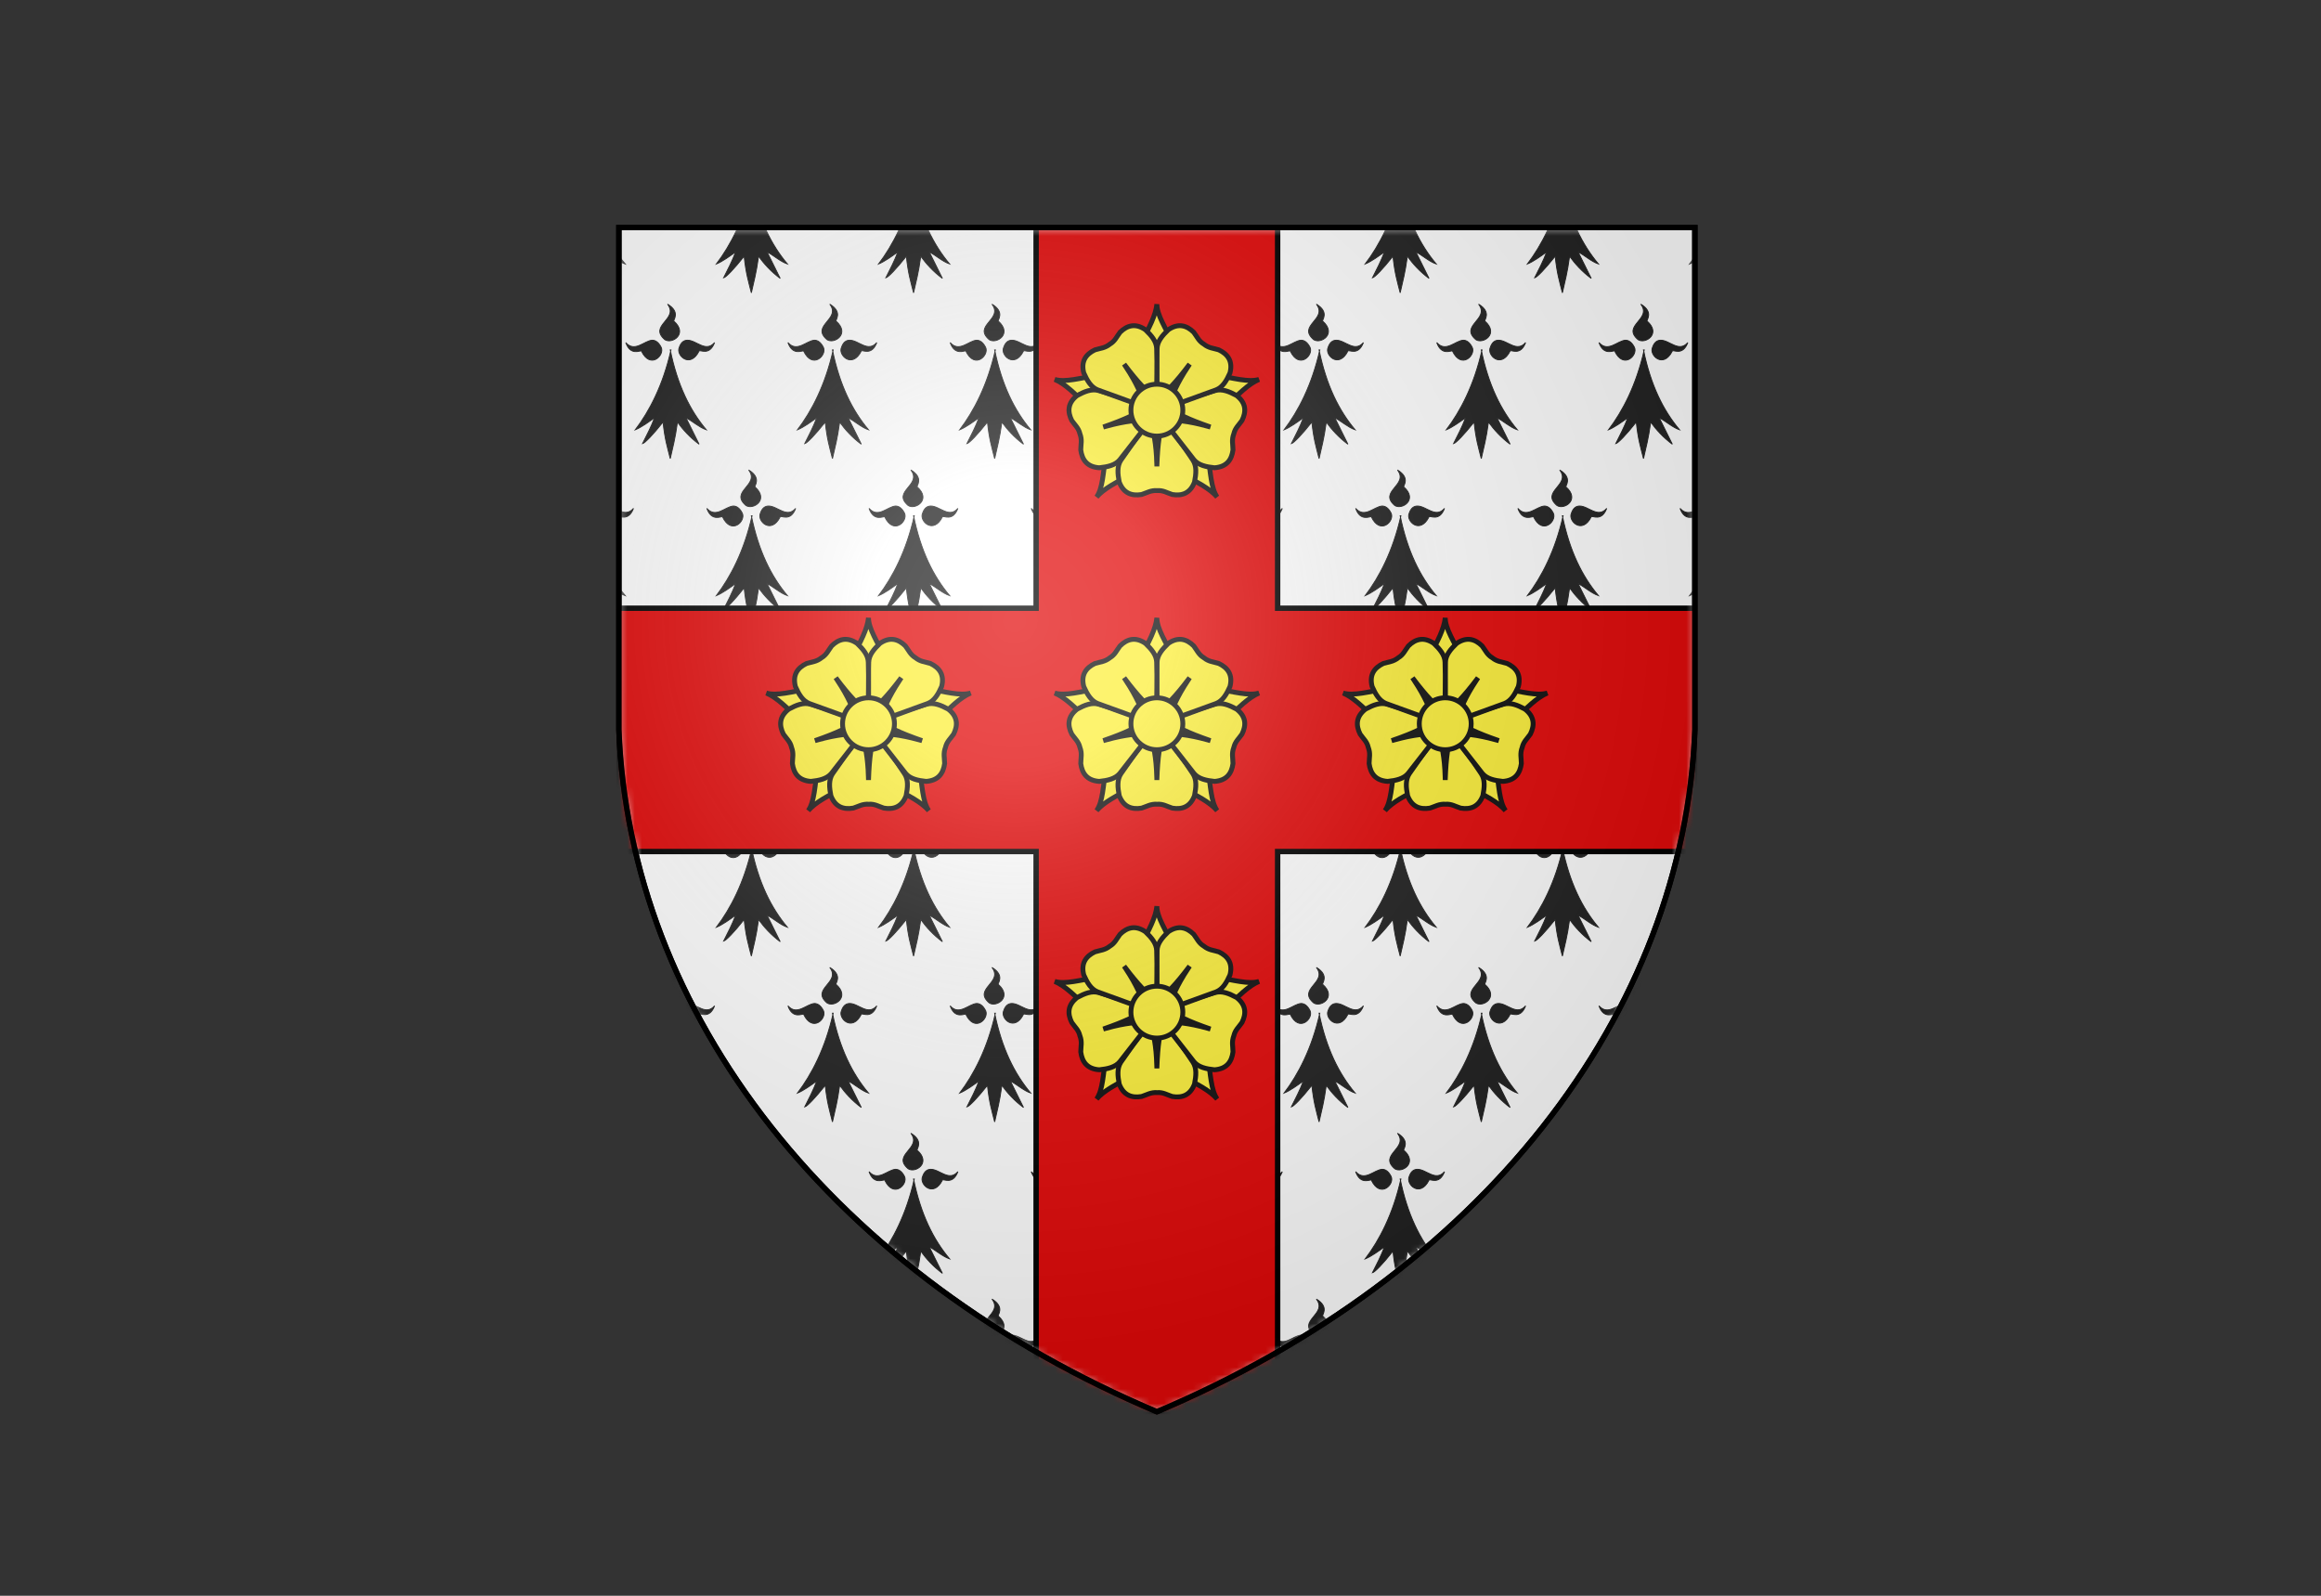
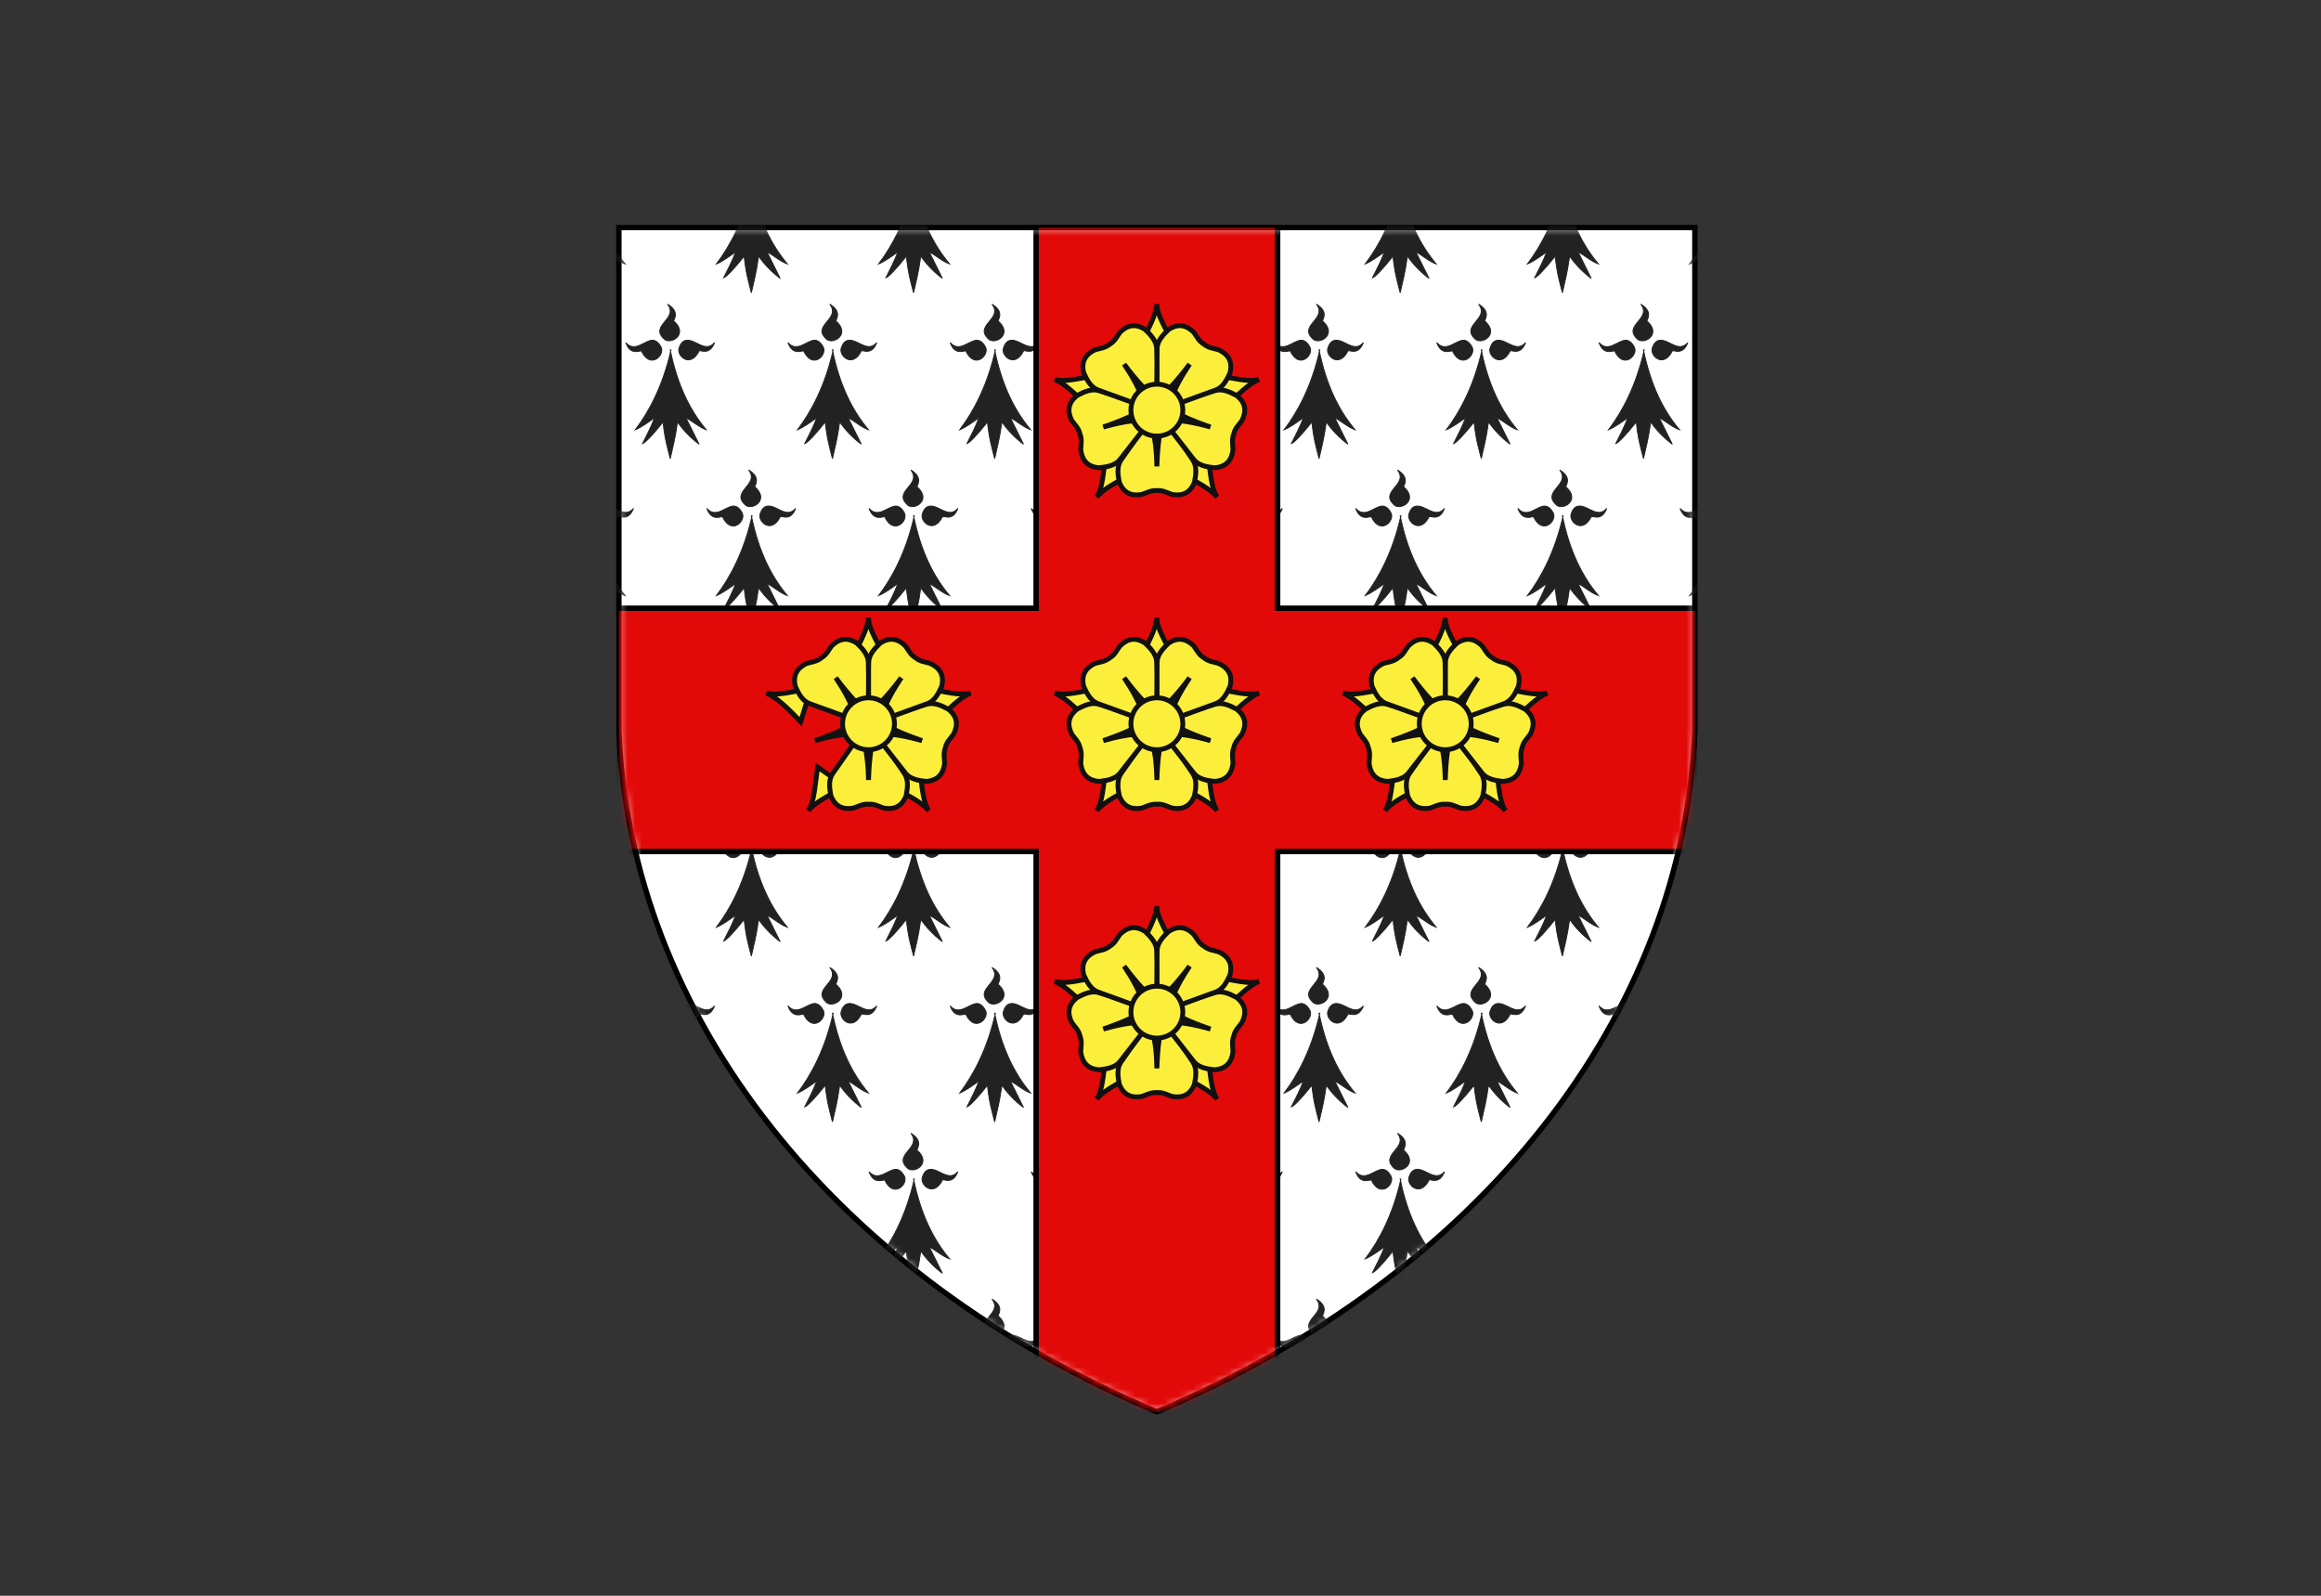
<svg xmlns="http://www.w3.org/2000/svg" width="320" height="220" viewBox="0 0 320 220" fill="none">
  <rect x="0" y="0" width="320" height="220" fill="#333333" stroke="none" />
  <g clip-path="url(#clip0_57_46)">
    <path d="M85.327 31.372H233.673V100.575C232.954 119.952 225.723 138.841 212.705 155.349C199.687 171.856 181.338 185.401 159.5 194.627C137.662 185.401 119.313 171.856 106.295 155.349C93.277 138.841 86.046 119.952 85.327 100.575V31.372Z" fill="white" stroke="black" stroke-width="0.745" />
    <mask id="mask0_57_46" style="mask-type:luminance" maskUnits="userSpaceOnUse" x="85" y="31" width="149" height="164">
      <path d="M85.327 31.372H233.673V100.575C232.954 119.952 225.723 138.841 212.705 155.349C199.687 171.856 181.338 185.401 159.5 194.627C137.662 185.401 119.313 171.856 106.295 155.349C93.277 138.841 86.046 119.952 85.327 100.575V31.372Z" fill="white" />
    </mask>
    <g mask="url(#mask0_57_46)">
      <path d="M159.127 41.933C160.742 44.02 156.443 44.853 158.754 46.828C159.748 47.474 161.985 46.033 159.997 44.269C159.848 44.169 160.991 43.051 159.127 41.933ZM157.015 46.903C155.897 46.977 154.605 48.642 153.362 47.226C154.033 49.139 155.4 48.245 155.524 48.394C156.766 50.978 158.754 48.965 158.257 47.897C157.885 47.151 157.437 46.903 157.015 46.903ZM161.885 46.903C161.413 46.903 160.991 47.151 160.742 47.897C160.245 48.965 162.233 50.879 163.476 48.394C163.6 48.145 164.892 49.139 165.612 47.226C164.395 48.642 163.103 46.903 161.885 46.903ZM159.599 48.245C158.506 53.115 156.617 56.693 154.679 59.252C155.524 58.905 156.518 58.184 157.338 57.588C156.841 58.905 156.269 59.973 155.673 61.166C156.021 61.066 157.089 59.973 158.506 58.184C158.754 60.569 159.102 61.638 159.5 63.228C159.848 61.638 160.171 60.569 160.494 58.184C161.239 59.228 162.233 60.321 163.476 61.24L161.662 57.588C162.606 58.085 163.476 58.905 164.469 59.252C162.233 56.594 160.494 53.115 159.5 48.245H159.599Z" fill="#222222" stroke="#222222" stroke-width="0.124" />
      <path d="M92.036 41.933C93.651 44.02 89.353 44.853 91.663 46.828C92.657 47.474 94.894 46.033 92.906 44.269C92.757 44.169 93.9 43.051 92.036 41.933ZM89.924 46.903C88.806 46.977 87.514 48.642 86.271 47.226C86.942 49.139 88.309 48.245 88.433 48.394C89.676 50.978 91.663 48.965 91.166 47.897C90.794 47.151 90.347 46.903 89.924 46.903ZM94.794 46.903C94.322 46.903 93.9 47.151 93.651 47.897C93.154 48.965 95.142 50.879 96.385 48.394C96.509 48.145 97.801 49.139 98.522 47.226C97.304 48.642 96.012 46.903 94.794 46.903ZM92.508 48.245C91.415 53.115 89.526 56.693 87.588 59.252C88.433 58.905 89.427 58.184 90.247 57.588C89.75 58.905 89.179 59.973 88.582 61.166C88.93 61.066 89.999 59.973 91.415 58.184C91.663 60.569 92.011 61.638 92.409 63.228C92.757 61.638 93.08 60.569 93.403 58.184C94.148 59.228 95.142 60.321 96.385 61.24L94.571 57.588C95.515 58.085 96.385 58.905 97.379 59.252C95.142 56.594 93.403 53.115 92.409 48.245H92.508Z" fill="#222222" stroke="#222222" stroke-width="0.124" />
      <path d="M114.4 41.933C116.015 44.02 111.716 44.853 114.027 46.828C115.021 47.474 117.257 46.033 115.269 44.269C115.12 44.169 116.263 43.051 114.4 41.933ZM112.288 46.903C111.169 46.977 109.877 48.642 108.635 47.226C109.306 49.139 110.672 48.245 110.797 48.394C112.039 50.978 114.027 48.965 113.53 47.897C113.157 47.151 112.71 46.903 112.288 46.903ZM117.158 46.903C116.686 46.903 116.263 47.151 116.015 47.897C115.518 48.965 117.506 50.879 118.748 48.394C118.872 48.145 120.165 49.139 120.885 47.226C119.668 48.642 118.375 46.903 117.158 46.903ZM114.872 48.245C113.779 53.115 111.89 56.693 109.952 59.252C110.797 58.905 111.791 58.184 112.611 57.588C112.114 58.905 111.542 59.973 110.946 61.166C111.294 61.066 112.362 59.973 113.779 58.184C114.027 60.569 114.375 61.638 114.772 63.228C115.12 61.638 115.443 60.569 115.766 58.184C116.512 59.228 117.506 60.321 118.748 61.24L116.934 57.588C117.879 58.085 118.748 58.905 119.742 59.252C117.506 56.594 115.766 53.115 114.772 48.245H114.872Z" fill="#222222" stroke="#222222" stroke-width="0.124" />
      <path d="M136.763 41.933C138.379 44.02 134.08 44.853 136.391 46.828C137.385 47.474 139.621 46.033 137.633 44.269C137.484 44.169 138.627 43.051 136.763 41.933ZM134.651 46.903C133.533 46.977 132.241 48.642 130.999 47.226C131.669 49.139 133.036 48.245 133.16 48.394C134.403 50.978 136.391 48.965 135.894 47.897C135.521 47.151 135.074 46.903 134.651 46.903ZM139.522 46.903C139.049 46.903 138.627 47.151 138.379 47.897C137.882 48.965 139.869 50.879 141.112 48.394C141.236 48.145 142.528 49.139 143.249 47.226C142.031 48.642 140.739 46.903 139.522 46.903ZM137.236 48.245C136.142 53.115 134.254 56.693 132.316 59.252C133.16 58.905 134.154 58.184 134.974 57.588C134.477 58.905 133.906 59.973 133.309 61.166C133.657 61.066 134.726 59.973 136.142 58.184C136.391 60.569 136.739 61.638 137.136 63.228C137.484 61.638 137.807 60.569 138.13 58.184C138.876 59.228 139.869 60.321 141.112 61.24L139.298 57.588C140.242 58.085 141.112 58.905 142.106 59.252C139.869 56.594 138.13 53.115 137.136 48.245H137.236Z" fill="#222222" stroke="#222222" stroke-width="0.124" />
      <path d="M181.491 41.933C183.106 44.02 178.807 44.853 181.118 46.828C182.112 47.474 184.348 46.033 182.36 44.269C182.211 44.169 183.354 43.051 181.491 41.933ZM179.379 46.903C178.26 46.977 176.968 48.642 175.726 47.226C176.397 49.139 177.763 48.245 177.888 48.394C179.13 50.978 181.118 48.965 180.621 47.897C180.248 47.151 179.801 46.903 179.379 46.903ZM184.249 46.903C183.777 46.903 183.354 47.151 183.106 47.897C182.609 48.965 184.597 50.879 185.839 48.394C185.963 48.145 187.256 49.139 187.976 47.226C186.759 48.642 185.466 46.903 184.249 46.903ZM181.963 48.245C180.869 53.115 178.981 56.693 177.043 59.252C177.888 58.905 178.882 58.184 179.702 57.588C179.205 58.905 178.633 59.973 178.037 61.166C178.385 61.066 179.453 59.973 180.869 58.184C181.118 60.569 181.466 61.638 181.863 63.228C182.211 61.638 182.534 60.569 182.857 58.184C183.603 59.228 184.597 60.321 185.839 61.24L184.025 57.588C184.969 58.085 185.839 58.905 186.833 59.252C184.597 56.594 182.857 53.115 181.863 48.245H181.963Z" fill="#222222" stroke="#222222" stroke-width="0.124" />
      <path d="M203.854 41.933C205.469 44.02 201.171 44.853 203.481 46.828C204.475 47.474 206.712 46.033 204.724 44.269C204.575 44.169 205.718 43.051 203.854 41.933ZM201.742 46.903C200.624 46.977 199.332 48.642 198.089 47.226C198.76 49.139 200.127 48.245 200.251 48.394C201.494 50.978 203.481 48.965 202.985 47.897C202.612 47.151 202.165 46.903 201.742 46.903ZM206.612 46.903C206.14 46.903 205.718 47.151 205.469 47.897C204.972 48.965 206.96 50.879 208.203 48.394C208.327 48.145 209.619 49.139 210.34 47.226C209.122 48.642 207.83 46.903 206.612 46.903ZM204.326 48.245C203.233 53.115 201.345 56.693 199.406 59.252C200.251 58.905 201.245 58.184 202.065 57.588C201.568 58.905 200.997 59.973 200.4 61.166C200.748 61.066 201.817 59.973 203.233 58.184C203.481 60.569 203.829 61.638 204.227 63.228C204.575 61.638 204.898 60.569 205.221 58.184C205.966 59.228 206.96 60.321 208.203 61.24L206.389 57.588C207.333 58.085 208.203 58.905 209.197 59.252C206.96 56.594 205.221 53.115 204.227 48.245H204.326Z" fill="#222222" stroke="#222222" stroke-width="0.124" />
      <path d="M226.218 41.933C227.833 44.02 223.534 44.853 225.845 46.828C226.839 47.474 229.076 46.033 227.088 44.269C226.939 44.169 228.082 43.051 226.218 41.933ZM224.106 46.903C222.988 46.977 221.696 48.642 220.453 47.226C221.124 49.139 222.491 48.245 222.615 48.394C223.857 50.978 225.845 48.965 225.348 47.897C224.976 47.151 224.528 46.903 224.106 46.903ZM228.976 46.903C228.504 46.903 228.082 47.151 227.833 47.897C227.336 48.965 229.324 50.879 230.566 48.394C230.691 48.145 231.983 49.139 232.703 47.226C231.486 48.642 230.194 46.903 228.976 46.903ZM226.69 48.245C225.597 53.115 223.708 56.693 221.77 59.252C222.615 58.905 223.609 58.184 224.429 57.588C223.932 58.905 223.36 59.973 222.764 61.166C223.112 61.066 224.18 59.973 225.597 58.184C225.845 60.569 226.193 61.638 226.591 63.228C226.939 61.638 227.262 60.569 227.585 58.184C228.33 59.228 229.324 60.321 230.566 61.24L228.753 57.588C229.697 58.085 230.566 58.905 231.56 59.252C229.324 56.594 227.585 53.115 226.591 48.245H226.69Z" fill="#222222" stroke="#222222" stroke-width="0.124" />
      <path d="M147.945 19.073C149.56 21.16 145.262 21.992 147.573 23.968C148.566 24.614 150.803 23.173 148.815 21.409C148.666 21.309 149.809 20.191 147.945 19.073ZM145.833 24.043C144.715 24.117 143.423 25.782 142.18 24.366C142.851 26.279 144.218 25.384 144.342 25.533C145.585 28.118 147.573 26.105 147.076 25.036C146.703 24.291 146.256 24.043 145.833 24.043ZM150.703 24.043C150.231 24.043 149.809 24.291 149.56 25.036C149.063 26.105 151.051 28.018 152.294 25.533C152.418 25.285 153.71 26.279 154.431 24.366C153.213 25.782 151.921 24.043 150.703 24.043ZM148.417 25.384C147.324 30.255 145.436 33.833 143.497 36.392C144.342 36.044 145.336 35.324 146.156 34.727C145.659 36.044 145.088 37.113 144.491 38.306C144.839 38.206 145.908 37.113 147.324 35.324C147.573 37.709 147.92 38.778 148.318 40.368C148.666 38.778 148.989 37.709 149.312 35.324C150.057 36.367 151.051 37.461 152.294 38.38L150.48 34.727C151.424 35.224 152.294 36.044 153.288 36.392C151.051 33.733 149.312 30.255 148.318 25.384H148.417Z" fill="#222222" stroke="#222222" stroke-width="0.124" />
      <path d="M80.854 19.073C82.469 21.16 78.171 21.992 80.482 23.968C81.475 24.614 83.712 23.173 81.724 21.409C81.575 21.309 82.718 20.191 80.854 19.073ZM78.742 24.043C77.624 24.117 76.332 25.782 75.09 24.366C75.76 26.279 77.127 25.384 77.251 25.533C78.494 28.118 80.482 26.105 79.985 25.036C79.612 24.291 79.165 24.043 78.742 24.043ZM83.612 24.043C83.14 24.043 82.718 24.291 82.469 25.036C81.972 26.105 83.96 28.018 85.203 25.533C85.327 25.285 86.619 26.279 87.34 24.366C86.122 25.782 84.83 24.043 83.612 24.043ZM81.326 25.384C80.233 30.255 78.345 33.833 76.406 36.392C77.251 36.044 78.245 35.324 79.065 34.727C78.568 36.044 77.997 37.113 77.4 38.306C77.748 38.206 78.817 37.113 80.233 35.324C80.482 37.709 80.829 38.778 81.227 40.368C81.575 38.778 81.898 37.709 82.221 35.324C82.966 36.367 83.96 37.461 85.203 38.38L83.389 34.727C84.333 35.224 85.203 36.044 86.197 36.392C83.96 33.733 82.221 30.255 81.227 25.384H81.326Z" fill="#222222" stroke="#222222" stroke-width="0.124" />
      <path d="M103.218 19.073C104.833 21.16 100.534 21.992 102.845 23.968C103.839 24.614 106.076 23.173 104.088 21.409C103.939 21.309 105.082 20.191 103.218 19.073ZM101.106 24.043C99.988 24.117 98.695 25.782 97.453 24.366C98.124 26.279 99.491 25.384 99.615 25.533C100.857 28.118 102.845 26.105 102.348 25.036C101.976 24.291 101.528 24.043 101.106 24.043ZM105.976 24.043C105.504 24.043 105.082 24.291 104.833 25.036C104.336 26.105 106.324 28.018 107.566 25.533C107.691 25.285 108.983 26.279 109.703 24.366C108.486 25.782 107.194 24.043 105.976 24.043ZM103.69 25.384C102.597 30.255 100.708 33.833 98.77 36.392C99.615 36.044 100.609 35.324 101.429 34.727C100.932 36.044 100.36 37.113 99.764 38.306C100.112 38.206 101.18 37.113 102.597 35.324C102.845 37.709 103.193 38.778 103.591 40.368C103.939 38.778 104.262 37.709 104.585 35.324C105.33 36.367 106.324 37.461 107.566 38.38L105.753 34.727C106.697 35.224 107.566 36.044 108.56 36.392C106.324 33.733 104.585 30.255 103.591 25.384H103.69Z" fill="#222222" stroke="#222222" stroke-width="0.124" />
      <path d="M125.582 19.073C127.197 21.16 122.898 21.992 125.209 23.968C126.203 24.614 128.439 23.173 126.451 21.409C126.302 21.309 127.445 20.191 125.582 19.073ZM123.469 24.043C122.351 24.117 121.059 25.782 119.817 24.366C120.488 26.279 121.854 25.384 121.978 25.533C123.221 28.118 125.209 26.105 124.712 25.036C124.339 24.291 123.892 24.043 123.469 24.043ZM128.34 24.043C127.868 24.043 127.445 24.291 127.197 25.036C126.7 26.105 128.688 28.018 129.93 25.533C130.054 25.285 131.346 26.279 132.067 24.366C130.849 25.782 129.557 24.043 128.34 24.043ZM126.054 25.384C124.96 30.255 123.072 33.833 121.134 36.392C121.978 36.044 122.972 35.324 123.792 34.727C123.295 36.044 122.724 37.113 122.128 38.306C122.475 38.206 123.544 37.113 124.96 35.324C125.209 37.709 125.557 38.778 125.954 40.368C126.302 38.778 126.625 37.709 126.948 35.324C127.694 36.367 128.688 37.461 129.93 38.38L128.116 34.727C129.06 35.224 129.93 36.044 130.924 36.392C128.688 33.733 126.948 30.255 125.954 25.384H126.054Z" fill="#222222" stroke="#222222" stroke-width="0.124" />
      <path d="M237.4 19.073C239.015 21.16 234.716 21.992 237.027 23.968C238.021 24.614 240.257 23.173 238.269 21.409C238.12 21.309 239.263 20.191 237.4 19.073ZM235.287 24.043C234.169 24.117 232.877 25.782 231.635 24.366C232.306 26.279 233.672 25.384 233.797 25.533C235.039 28.118 237.027 26.105 236.53 25.036C236.157 24.291 235.71 24.043 235.287 24.043ZM240.158 24.043C239.686 24.043 239.263 24.291 239.015 25.036C238.518 26.105 240.506 28.018 241.748 25.533C241.872 25.285 243.164 26.279 243.885 24.366C242.667 25.782 241.375 24.043 240.158 24.043ZM237.872 25.384C236.778 30.255 234.89 33.833 232.952 36.392C233.797 36.044 234.791 35.324 235.611 34.727C235.114 36.044 234.542 37.113 233.946 38.306C234.294 38.206 235.362 37.113 236.778 35.324C237.027 37.709 237.375 38.778 237.772 40.368C238.12 38.778 238.443 37.709 238.766 35.324C239.512 36.367 240.506 37.461 241.748 38.38L239.934 34.727C240.878 35.224 241.748 36.044 242.742 36.392C240.506 33.733 238.766 30.255 237.772 25.384H237.872Z" fill="#222222" stroke="#222222" stroke-width="0.124" />
      <path d="M170.309 19.073C171.924 21.16 167.625 21.992 169.936 23.968C170.93 24.614 173.166 23.173 171.178 21.409C171.029 21.309 172.172 20.191 170.309 19.073ZM168.197 24.043C167.078 24.117 165.786 25.782 164.544 24.366C165.215 26.279 166.582 25.384 166.706 25.533C167.948 28.118 169.936 26.105 169.439 25.036C169.066 24.291 168.619 24.043 168.197 24.043ZM173.067 24.043C172.595 24.043 172.172 24.291 171.924 25.036C171.427 26.105 173.415 28.018 174.657 25.533C174.782 25.285 176.074 26.279 176.794 24.366C175.577 25.782 174.285 24.043 173.067 24.043ZM170.781 25.384C169.688 30.255 167.799 33.833 165.861 36.392C166.706 36.044 167.7 35.324 168.52 34.727C168.023 36.044 167.451 37.113 166.855 38.306C167.203 38.206 168.271 37.113 169.688 35.324C169.936 37.709 170.284 38.778 170.682 40.368C171.029 38.778 171.352 37.709 171.675 35.324C172.421 36.367 173.415 37.461 174.657 38.38L172.843 34.727C173.788 35.224 174.657 36.044 175.651 36.392C173.415 33.733 171.675 30.255 170.682 25.384H170.781Z" fill="#222222" stroke="#222222" stroke-width="0.124" />
      <path d="M192.672 19.073C194.287 21.16 189.989 21.992 192.3 23.968C193.294 24.614 195.53 23.173 193.542 21.409C193.393 21.309 194.536 20.191 192.672 19.073ZM190.56 24.043C189.442 24.117 188.15 25.782 186.907 24.366C187.578 26.279 188.945 25.384 189.069 25.533C190.312 28.118 192.3 26.105 191.803 25.036C191.43 24.291 190.983 24.043 190.56 24.043ZM195.431 24.043C194.958 24.043 194.536 24.291 194.287 25.036C193.791 26.105 195.778 28.018 197.021 25.533C197.145 25.285 198.437 26.279 199.158 24.366C197.94 25.782 196.648 24.043 195.431 24.043ZM193.144 25.384C192.051 30.255 190.163 33.833 188.224 36.392C189.069 36.044 190.063 35.324 190.883 34.727C190.386 36.044 189.815 37.113 189.218 38.306C189.566 38.206 190.635 37.113 192.051 35.324C192.3 37.709 192.647 38.778 193.045 40.368C193.393 38.778 193.716 37.709 194.039 35.324C194.784 36.367 195.778 37.461 197.021 38.38L195.207 34.727C196.151 35.224 197.021 36.044 198.015 36.392C195.778 33.733 194.039 30.255 193.045 25.384H193.144Z" fill="#222222" stroke="#222222" stroke-width="0.124" />
      <path d="M215.036 19.073C216.651 21.16 212.352 21.992 214.663 23.968C215.657 24.614 217.894 23.173 215.906 21.409C215.757 21.309 216.9 20.191 215.036 19.073ZM212.924 24.043C211.806 24.117 210.514 25.782 209.271 24.366C209.942 26.279 211.309 25.384 211.433 25.533C212.675 28.118 214.663 26.105 214.166 25.036C213.794 24.291 213.346 24.043 212.924 24.043ZM217.794 24.043C217.322 24.043 216.9 24.291 216.651 25.036C216.154 26.105 218.142 28.018 219.384 25.533C219.509 25.285 220.801 26.279 221.521 24.366C220.304 25.782 219.012 24.043 217.794 24.043ZM215.508 25.384C214.415 30.255 212.526 33.833 210.588 36.392C211.433 36.044 212.427 35.324 213.247 34.727C212.75 36.044 212.178 37.113 211.582 38.306C211.93 38.206 212.998 37.113 214.415 35.324C214.663 37.709 215.011 38.778 215.409 40.368C215.757 38.778 216.08 37.709 216.403 35.324C217.148 36.367 218.142 37.461 219.384 38.38L217.571 34.727C218.515 35.224 219.384 36.044 220.378 36.392C218.142 33.733 216.403 30.255 215.409 25.384H215.508Z" fill="#222222" stroke="#222222" stroke-width="0.124" />
      <path d="M147.945 64.794C149.56 66.882 145.262 67.714 147.572 69.69C148.566 70.336 150.803 68.894 148.815 67.13C148.666 67.031 149.809 65.913 147.945 64.794ZM145.833 69.764C144.715 69.839 143.423 71.504 142.18 70.087C142.851 72.001 144.218 71.106 144.342 71.255C145.585 73.839 147.572 71.827 147.075 70.758C146.703 70.013 146.255 69.764 145.833 69.764ZM150.703 69.764C150.231 69.764 149.809 70.013 149.56 70.758C149.063 71.827 151.051 73.74 152.294 71.255C152.418 71.007 153.71 72.001 154.431 70.087C153.213 71.504 151.921 69.764 150.703 69.764ZM148.417 71.106C147.324 75.976 145.435 79.554 143.497 82.114C144.342 81.766 145.336 81.045 146.156 80.449C145.659 81.766 145.088 82.834 144.491 84.027C144.839 83.928 145.908 82.834 147.324 81.045C147.572 83.431 147.92 84.499 148.318 86.09C148.666 84.499 148.989 83.431 149.312 81.045C150.057 82.089 151.051 83.182 152.294 84.102L150.48 80.449C151.424 80.946 152.294 81.766 153.288 82.114C151.051 79.455 149.312 75.976 148.318 71.106H148.417Z" fill="#222222" stroke="#222222" stroke-width="0.124" />
      <path d="M80.854 64.794C82.469 66.882 78.171 67.714 80.481 69.69C81.475 70.336 83.712 68.894 81.724 67.13C81.575 67.031 82.718 65.913 80.854 64.794ZM78.742 69.764C77.624 69.839 76.332 71.504 75.089 70.087C75.76 72.001 77.127 71.106 77.251 71.255C78.494 73.839 80.481 71.827 79.984 70.758C79.612 70.013 79.165 69.764 78.742 69.764ZM83.612 69.764C83.14 69.764 82.718 70.013 82.469 70.758C81.972 71.827 83.96 73.74 85.203 71.255C85.327 71.007 86.619 72.001 87.34 70.087C86.122 71.504 84.83 69.764 83.612 69.764ZM81.326 71.106C80.233 75.976 78.344 79.554 76.406 82.114C77.251 81.766 78.245 81.045 79.065 80.449C78.568 81.766 77.997 82.834 77.4 84.027C77.748 83.928 78.817 82.834 80.233 81.045C80.481 83.431 80.829 84.499 81.227 86.09C81.575 84.499 81.898 83.431 82.221 81.045C82.966 82.089 83.96 83.182 85.203 84.102L83.389 80.449C84.333 80.946 85.203 81.766 86.197 82.114C83.96 79.455 82.221 75.976 81.227 71.106H81.326Z" fill="#222222" stroke="#222222" stroke-width="0.124" />
      <path d="M103.218 64.794C104.833 66.882 100.534 67.714 102.845 69.69C103.839 70.336 106.076 68.894 104.088 67.13C103.939 67.031 105.082 65.913 103.218 64.794ZM101.106 69.764C99.988 69.839 98.695 71.504 97.453 70.087C98.124 72.001 99.491 71.106 99.615 71.255C100.857 73.839 102.845 71.827 102.348 70.758C101.976 70.013 101.528 69.764 101.106 69.764ZM105.976 69.764C105.504 69.764 105.082 70.013 104.833 70.758C104.336 71.827 106.324 73.74 107.566 71.255C107.691 71.007 108.983 72.001 109.703 70.087C108.486 71.504 107.194 69.764 105.976 69.764ZM103.69 71.106C102.597 75.976 100.708 79.554 98.77 82.114C99.615 81.766 100.609 81.045 101.429 80.449C100.932 81.766 100.36 82.834 99.764 84.027C100.112 83.928 101.18 82.834 102.597 81.045C102.845 83.431 103.193 84.499 103.591 86.09C103.939 84.499 104.262 83.431 104.585 81.045C105.33 82.089 106.324 83.182 107.566 84.102L105.753 80.449C106.697 80.946 107.566 81.766 108.56 82.114C106.324 79.455 104.585 75.976 103.591 71.106H103.69Z" fill="#222222" stroke="#222222" stroke-width="0.124" />
      <path d="M125.581 64.794C127.197 66.882 122.898 67.714 125.209 69.69C126.203 70.336 128.439 68.894 126.451 67.13C126.302 67.031 127.445 65.913 125.581 64.794ZM123.469 69.764C122.351 69.839 121.059 71.504 119.817 70.087C120.487 72.001 121.854 71.106 121.978 71.255C123.221 73.839 125.209 71.827 124.712 70.758C124.339 70.013 123.892 69.764 123.469 69.764ZM128.34 69.764C127.867 69.764 127.445 70.013 127.197 70.758C126.7 71.827 128.687 73.74 129.93 71.255C130.054 71.007 131.346 72.001 132.067 70.087C130.849 71.504 129.557 69.764 128.34 69.764ZM126.053 71.106C124.96 75.976 123.072 79.554 121.134 82.114C121.978 81.766 122.972 81.045 123.792 80.449C123.295 81.766 122.724 82.834 122.127 84.027C122.475 83.928 123.544 82.834 124.96 81.045C125.209 83.431 125.557 84.499 125.954 86.09C126.302 84.499 126.625 83.431 126.948 81.045C127.694 82.089 128.687 83.182 129.93 84.102L128.116 80.449C129.06 80.946 129.93 81.766 130.924 82.114C128.687 79.455 126.948 75.976 125.954 71.106H126.053Z" fill="#222222" stroke="#222222" stroke-width="0.124" />
      <path d="M237.4 64.794C239.015 66.882 234.716 67.714 237.027 69.69C238.021 70.336 240.257 68.894 238.269 67.13C238.12 67.031 239.263 65.913 237.4 64.794ZM235.287 69.764C234.169 69.839 232.877 71.504 231.635 70.087C232.306 72.001 233.672 71.106 233.797 71.255C235.039 73.839 237.027 71.827 236.53 70.758C236.157 70.013 235.71 69.764 235.287 69.764ZM240.158 69.764C239.686 69.764 239.263 70.013 239.015 70.758C238.518 71.827 240.506 73.74 241.748 71.255C241.872 71.007 243.164 72.001 243.885 70.087C242.667 71.504 241.375 69.764 240.158 69.764ZM237.872 71.106C236.778 75.976 234.89 79.554 232.952 82.114C233.797 81.766 234.791 81.045 235.611 80.449C235.114 81.766 234.542 82.834 233.946 84.027C234.294 83.928 235.362 82.834 236.778 81.045C237.027 83.431 237.375 84.499 237.772 86.09C238.12 84.499 238.443 83.431 238.766 81.045C239.512 82.089 240.506 83.182 241.748 84.102L239.934 80.449C240.878 80.946 241.748 81.766 242.742 82.114C240.506 79.455 238.766 75.976 237.772 71.106H237.872Z" fill="#222222" stroke="#222222" stroke-width="0.124" />
      <path d="M170.309 64.794C171.924 66.882 167.625 67.714 169.936 69.69C170.93 70.336 173.166 68.894 171.178 67.13C171.029 67.031 172.172 65.913 170.309 64.794ZM168.197 69.764C167.078 69.839 165.786 71.504 164.544 70.087C165.215 72.001 166.582 71.106 166.706 71.255C167.948 73.839 169.936 71.827 169.439 70.758C169.066 70.013 168.619 69.764 168.197 69.764ZM173.067 69.764C172.595 69.764 172.172 70.013 171.924 70.758C171.427 71.827 173.415 73.74 174.657 71.255C174.782 71.007 176.074 72.001 176.794 70.087C175.577 71.504 174.285 69.764 173.067 69.764ZM170.781 71.106C169.688 75.976 167.799 79.554 165.861 82.114C166.706 81.766 167.7 81.045 168.52 80.449C168.023 81.766 167.451 82.834 166.855 84.027C167.203 83.928 168.271 82.834 169.688 81.045C169.936 83.431 170.284 84.499 170.682 86.09C171.029 84.499 171.352 83.431 171.675 81.045C172.421 82.089 173.415 83.182 174.657 84.102L172.843 80.449C173.788 80.946 174.657 81.766 175.651 82.114C173.415 79.455 171.675 75.976 170.682 71.106H170.781Z" fill="#222222" stroke="#222222" stroke-width="0.124" />
      <path d="M192.672 64.794C194.287 66.882 189.989 67.714 192.3 69.69C193.294 70.336 195.53 68.894 193.542 67.13C193.393 67.031 194.536 65.913 192.672 64.794ZM190.56 69.764C189.442 69.839 188.15 71.504 186.907 70.087C187.578 72.001 188.945 71.106 189.069 71.255C190.312 73.839 192.3 71.827 191.803 70.758C191.43 70.013 190.983 69.764 190.56 69.764ZM195.431 69.764C194.958 69.764 194.536 70.013 194.287 70.758C193.791 71.827 195.778 73.74 197.021 71.255C197.145 71.007 198.437 72.001 199.158 70.087C197.94 71.504 196.648 69.764 195.431 69.764ZM193.144 71.106C192.051 75.976 190.163 79.554 188.224 82.114C189.069 81.766 190.063 81.045 190.883 80.449C190.386 81.766 189.815 82.834 189.218 84.027C189.566 83.928 190.635 82.834 192.051 81.045C192.3 83.431 192.647 84.499 193.045 86.09C193.393 84.499 193.716 83.431 194.039 81.045C194.784 82.089 195.778 83.182 197.021 84.102L195.207 80.449C196.151 80.946 197.021 81.766 198.015 82.114C195.778 79.455 194.039 75.976 193.045 71.106H193.144Z" fill="#222222" stroke="#222222" stroke-width="0.124" />
      <path d="M215.036 64.794C216.651 66.882 212.352 67.714 214.663 69.69C215.657 70.336 217.894 68.894 215.906 67.13C215.757 67.031 216.9 65.913 215.036 64.794ZM212.924 69.764C211.806 69.839 210.514 71.504 209.271 70.087C209.942 72.001 211.309 71.106 211.433 71.255C212.675 73.839 214.663 71.827 214.166 70.758C213.794 70.013 213.346 69.764 212.924 69.764ZM217.794 69.764C217.322 69.764 216.9 70.013 216.651 70.758C216.154 71.827 218.142 73.74 219.384 71.255C219.509 71.007 220.801 72.001 221.521 70.087C220.304 71.504 219.012 69.764 217.794 69.764ZM215.508 71.106C214.415 75.976 212.526 79.554 210.588 82.114C211.433 81.766 212.427 81.045 213.247 80.449C212.75 81.766 212.178 82.834 211.582 84.027C211.93 83.928 212.998 82.834 214.415 81.045C214.663 83.431 215.011 84.499 215.409 86.09C215.757 84.499 216.08 83.431 216.403 81.045C217.148 82.089 218.142 83.182 219.384 84.102L217.571 80.449C218.515 80.946 219.384 81.766 220.378 82.114C218.142 79.455 216.403 75.976 215.409 71.106H215.508Z" fill="#222222" stroke="#222222" stroke-width="0.124" />
      <path d="M159.127 87.654C160.742 89.741 156.443 90.573 158.754 92.549C159.748 93.195 161.985 91.754 159.997 89.99C159.848 89.89 160.991 88.772 159.127 87.654ZM157.015 92.624C155.897 92.698 154.605 94.363 153.362 92.947C154.033 94.86 155.4 93.965 155.524 94.114C156.766 96.699 158.754 94.686 158.257 93.617C157.885 92.872 157.437 92.624 157.015 92.624ZM161.885 92.624C161.413 92.624 160.991 92.872 160.742 93.617C160.245 94.686 162.233 96.599 163.476 94.114C163.6 93.866 164.892 94.86 165.612 92.947C164.395 94.363 163.103 92.624 161.885 92.624ZM159.599 93.965C158.506 98.836 156.617 102.414 154.679 104.973C155.524 104.625 156.518 103.905 157.338 103.308C156.841 104.625 156.269 105.694 155.673 106.887C156.021 106.787 157.089 105.694 158.506 103.905C158.754 106.29 159.102 107.359 159.5 108.949C159.848 107.359 160.171 106.29 160.494 103.905C161.239 104.948 162.233 106.042 163.476 106.961L161.662 103.308C162.606 103.805 163.476 104.625 164.469 104.973C162.233 102.314 160.494 98.836 159.5 93.965H159.599Z" fill="#222222" stroke="#222222" stroke-width="0.124" />
      <path d="M92.036 87.654C93.651 89.741 89.353 90.573 91.663 92.549C92.657 93.195 94.894 91.754 92.906 89.99C92.757 89.89 93.9 88.772 92.036 87.654ZM89.924 92.624C88.806 92.698 87.514 94.363 86.271 92.947C86.942 94.86 88.309 93.965 88.433 94.114C89.676 96.699 91.663 94.686 91.166 93.617C90.794 92.872 90.347 92.624 89.924 92.624ZM94.794 92.624C94.322 92.624 93.9 92.872 93.651 93.617C93.154 94.686 95.142 96.599 96.385 94.114C96.509 93.866 97.801 94.86 98.522 92.947C97.304 94.363 96.012 92.624 94.794 92.624ZM92.508 93.965C91.415 98.836 89.526 102.414 87.588 104.973C88.433 104.625 89.427 103.905 90.247 103.308C89.75 104.625 89.179 105.694 88.582 106.887C88.93 106.787 89.999 105.694 91.415 103.905C91.663 106.29 92.011 107.359 92.409 108.949C92.757 107.359 93.08 106.29 93.403 103.905C94.148 104.948 95.142 106.042 96.385 106.961L94.571 103.308C95.515 103.805 96.385 104.625 97.379 104.973C95.142 102.314 93.403 98.836 92.409 93.965H92.508Z" fill="#222222" stroke="#222222" stroke-width="0.124" />
      <path d="M114.4 87.654C116.015 89.741 111.716 90.573 114.027 92.549C115.021 93.195 117.257 91.754 115.269 89.99C115.12 89.89 116.263 88.772 114.4 87.654ZM112.288 92.624C111.169 92.698 109.877 94.363 108.635 92.947C109.306 94.86 110.672 93.965 110.797 94.114C112.039 96.699 114.027 94.686 113.53 93.617C113.157 92.872 112.71 92.624 112.288 92.624ZM117.158 92.624C116.686 92.624 116.263 92.872 116.015 93.617C115.518 94.686 117.506 96.599 118.748 94.114C118.872 93.866 120.165 94.86 120.885 92.947C119.668 94.363 118.375 92.624 117.158 92.624ZM114.872 93.965C113.779 98.836 111.89 102.414 109.952 104.973C110.797 104.625 111.791 103.905 112.611 103.308C112.114 104.625 111.542 105.694 110.946 106.887C111.294 106.787 112.362 105.694 113.779 103.905C114.027 106.29 114.375 107.359 114.772 108.949C115.12 107.359 115.443 106.29 115.766 103.905C116.512 104.948 117.506 106.042 118.748 106.961L116.934 103.308C117.879 103.805 118.748 104.625 119.742 104.973C117.506 102.314 115.766 98.836 114.772 93.965H114.872Z" fill="#222222" stroke="#222222" stroke-width="0.124" />
      <path d="M136.763 87.654C138.379 89.741 134.08 90.573 136.391 92.549C137.385 93.195 139.621 91.754 137.633 89.99C137.484 89.89 138.627 88.772 136.763 87.654ZM134.651 92.624C133.533 92.698 132.241 94.363 130.999 92.947C131.669 94.86 133.036 93.965 133.16 94.114C134.403 96.699 136.391 94.686 135.894 93.617C135.521 92.872 135.074 92.624 134.651 92.624ZM139.522 92.624C139.049 92.624 138.627 92.872 138.379 93.617C137.882 94.686 139.869 96.599 141.112 94.114C141.236 93.866 142.528 94.86 143.249 92.947C142.031 94.363 140.739 92.624 139.522 92.624ZM137.236 93.965C136.142 98.836 134.254 102.414 132.316 104.973C133.16 104.625 134.154 103.905 134.974 103.308C134.477 104.625 133.906 105.694 133.309 106.887C133.657 106.787 134.726 105.694 136.142 103.905C136.391 106.29 136.739 107.359 137.136 108.949C137.484 107.359 137.807 106.29 138.13 103.905C138.876 104.948 139.869 106.042 141.112 106.961L139.298 103.308C140.242 103.805 141.112 104.625 142.106 104.973C139.869 102.314 138.13 98.836 137.136 93.965H137.236Z" fill="#222222" stroke="#222222" stroke-width="0.124" />
      <path d="M181.491 87.654C183.106 89.741 178.807 90.573 181.118 92.549C182.112 93.195 184.348 91.754 182.36 89.99C182.211 89.89 183.354 88.772 181.491 87.654ZM179.379 92.624C178.26 92.698 176.968 94.363 175.726 92.947C176.397 94.86 177.763 93.965 177.888 94.114C179.13 96.699 181.118 94.686 180.621 93.617C180.248 92.872 179.801 92.624 179.379 92.624ZM184.249 92.624C183.777 92.624 183.354 92.872 183.106 93.617C182.609 94.686 184.597 96.599 185.839 94.114C185.963 93.866 187.256 94.86 187.976 92.947C186.759 94.363 185.466 92.624 184.249 92.624ZM181.963 93.965C180.869 98.836 178.981 102.414 177.043 104.973C177.888 104.625 178.882 103.905 179.702 103.308C179.205 104.625 178.633 105.694 178.037 106.887C178.385 106.787 179.453 105.694 180.869 103.905C181.118 106.29 181.466 107.359 181.863 108.949C182.211 107.359 182.534 106.29 182.857 103.905C183.603 104.948 184.597 106.042 185.839 106.961L184.025 103.308C184.969 103.805 185.839 104.625 186.833 104.973C184.597 102.314 182.857 98.836 181.863 93.965H181.963Z" fill="#222222" stroke="#222222" stroke-width="0.124" />
      <path d="M203.854 87.654C205.469 89.741 201.171 90.573 203.481 92.549C204.475 93.195 206.712 91.754 204.724 89.99C204.575 89.89 205.718 88.772 203.854 87.654ZM201.742 92.624C200.624 92.698 199.332 94.363 198.089 92.947C198.76 94.86 200.127 93.965 200.251 94.114C201.494 96.699 203.481 94.686 202.985 93.617C202.612 92.872 202.165 92.624 201.742 92.624ZM206.612 92.624C206.14 92.624 205.718 92.872 205.469 93.617C204.972 94.686 206.96 96.599 208.203 94.114C208.327 93.866 209.619 94.86 210.34 92.947C209.122 94.363 207.83 92.624 206.612 92.624ZM204.326 93.965C203.233 98.836 201.345 102.414 199.406 104.973C200.251 104.625 201.245 103.905 202.065 103.308C201.568 104.625 200.997 105.694 200.4 106.887C200.748 106.787 201.817 105.694 203.233 103.905C203.481 106.29 203.829 107.359 204.227 108.949C204.575 107.359 204.898 106.29 205.221 103.905C205.966 104.948 206.96 106.042 208.203 106.961L206.389 103.308C207.333 103.805 208.203 104.625 209.197 104.973C206.96 102.314 205.221 98.836 204.227 93.965H204.326Z" fill="#222222" stroke="#222222" stroke-width="0.124" />
      <path d="M226.218 87.654C227.833 89.741 223.534 90.573 225.845 92.549C226.839 93.195 229.076 91.754 227.088 89.99C226.939 89.89 228.082 88.772 226.218 87.654ZM224.106 92.624C222.988 92.698 221.696 94.363 220.453 92.947C221.124 94.86 222.491 93.965 222.615 94.114C223.857 96.699 225.845 94.686 225.348 93.617C224.976 92.872 224.528 92.624 224.106 92.624ZM228.976 92.624C228.504 92.624 228.082 92.872 227.833 93.617C227.336 94.686 229.324 96.599 230.566 94.114C230.691 93.866 231.983 94.86 232.703 92.947C231.486 94.363 230.194 92.624 228.976 92.624ZM226.69 93.965C225.597 98.836 223.708 102.414 221.77 104.973C222.615 104.625 223.609 103.905 224.429 103.308C223.932 104.625 223.36 105.694 222.764 106.887C223.112 106.787 224.18 105.694 225.597 103.905C225.845 106.29 226.193 107.359 226.591 108.949C226.939 107.359 227.262 106.29 227.585 103.905C228.33 104.948 229.324 106.042 230.566 106.961L228.753 103.308C229.697 103.805 230.566 104.625 231.56 104.973C229.324 102.314 227.585 98.836 226.591 93.965H226.69Z" fill="#222222" stroke="#222222" stroke-width="0.124" />
      <path d="M159.127 133.375C160.742 135.463 156.443 136.295 158.754 138.271C159.748 138.917 161.985 137.475 159.997 135.711C159.848 135.612 160.991 134.494 159.127 133.375ZM157.015 138.345C155.897 138.42 154.605 140.085 153.362 138.668C154.033 140.582 155.4 139.687 155.524 139.836C156.766 142.42 158.754 140.408 158.257 139.339C157.885 138.594 157.437 138.345 157.015 138.345ZM161.885 138.345C161.413 138.345 160.991 138.594 160.742 139.339C160.245 140.408 162.233 142.321 163.476 139.836C163.6 139.588 164.892 140.582 165.612 138.668C164.395 140.085 163.103 138.345 161.885 138.345ZM159.599 139.687C158.506 144.557 156.617 148.135 154.679 150.695C155.524 150.347 156.518 149.626 157.338 149.03C156.841 150.347 156.269 151.415 155.673 152.608C156.021 152.509 157.089 151.415 158.506 149.626C158.754 152.012 159.102 153.08 159.5 154.671C159.848 153.08 160.171 152.012 160.494 149.626C161.239 150.67 162.233 151.763 163.476 152.683L161.662 149.03C162.606 149.527 163.476 150.347 164.469 150.695C162.233 148.036 160.494 144.557 159.5 139.687H159.599Z" fill="#222222" stroke="#222222" stroke-width="0.124" />
      <path d="M92.036 133.375C93.651 135.463 89.353 136.295 91.663 138.271C92.657 138.917 94.894 137.475 92.906 135.711C92.757 135.612 93.9 134.494 92.036 133.375ZM89.924 138.345C88.806 138.42 87.514 140.085 86.271 138.668C86.942 140.582 88.309 139.687 88.433 139.836C89.676 142.42 91.663 140.408 91.166 139.339C90.794 138.594 90.347 138.345 89.924 138.345ZM94.794 138.345C94.322 138.345 93.9 138.594 93.651 139.339C93.154 140.408 95.142 142.321 96.385 139.836C96.509 139.588 97.801 140.582 98.522 138.668C97.304 140.085 96.012 138.345 94.794 138.345ZM92.508 139.687C91.415 144.557 89.526 148.135 87.588 150.695C88.433 150.347 89.427 149.626 90.247 149.03C89.75 150.347 89.179 151.415 88.582 152.608C88.93 152.509 89.999 151.415 91.415 149.626C91.663 152.012 92.011 153.08 92.409 154.671C92.757 153.08 93.08 152.012 93.403 149.626C94.148 150.67 95.142 151.763 96.385 152.683L94.571 149.03C95.515 149.527 96.385 150.347 97.379 150.695C95.142 148.036 93.403 144.557 92.409 139.687H92.508Z" fill="#222222" stroke="#222222" stroke-width="0.124" />
      <path d="M114.4 133.375C116.015 135.463 111.716 136.295 114.027 138.271C115.021 138.917 117.257 137.475 115.269 135.711C115.12 135.612 116.263 134.494 114.4 133.375ZM112.288 138.345C111.169 138.42 109.877 140.085 108.635 138.668C109.306 140.582 110.672 139.687 110.797 139.836C112.039 142.42 114.027 140.408 113.53 139.339C113.157 138.594 112.71 138.345 112.288 138.345ZM117.158 138.345C116.686 138.345 116.263 138.594 116.015 139.339C115.518 140.408 117.506 142.321 118.748 139.836C118.872 139.588 120.165 140.582 120.885 138.668C119.668 140.085 118.375 138.345 117.158 138.345ZM114.872 139.687C113.779 144.557 111.89 148.135 109.952 150.695C110.797 150.347 111.791 149.626 112.611 149.03C112.114 150.347 111.542 151.415 110.946 152.608C111.294 152.509 112.362 151.415 113.779 149.626C114.027 152.012 114.375 153.08 114.772 154.671C115.12 153.08 115.443 152.012 115.766 149.626C116.512 150.67 117.506 151.763 118.748 152.683L116.934 149.03C117.879 149.527 118.748 150.347 119.742 150.695C117.506 148.036 115.766 144.557 114.772 139.687H114.872Z" fill="#222222" stroke="#222222" stroke-width="0.124" />
      <path d="M136.763 133.375C138.379 135.463 134.08 136.295 136.391 138.271C137.385 138.917 139.621 137.475 137.633 135.711C137.484 135.612 138.627 134.494 136.763 133.375ZM134.651 138.345C133.533 138.42 132.241 140.085 130.999 138.668C131.669 140.582 133.036 139.687 133.16 139.836C134.403 142.42 136.391 140.408 135.894 139.339C135.521 138.594 135.074 138.345 134.651 138.345ZM139.522 138.345C139.049 138.345 138.627 138.594 138.379 139.339C137.882 140.408 139.869 142.321 141.112 139.836C141.236 139.588 142.528 140.582 143.249 138.668C142.031 140.085 140.739 138.345 139.522 138.345ZM137.236 139.687C136.142 144.557 134.254 148.135 132.316 150.695C133.16 150.347 134.154 149.626 134.974 149.03C134.477 150.347 133.906 151.415 133.309 152.608C133.657 152.509 134.726 151.415 136.142 149.626C136.391 152.012 136.739 153.08 137.136 154.671C137.484 153.08 137.807 152.012 138.13 149.626C138.876 150.67 139.869 151.763 141.112 152.683L139.298 149.03C140.242 149.527 141.112 150.347 142.106 150.695C139.869 148.036 138.13 144.557 137.136 139.687H137.236Z" fill="#222222" stroke="#222222" stroke-width="0.124" />
      <path d="M181.491 133.375C183.106 135.463 178.807 136.295 181.118 138.271C182.112 138.917 184.348 137.475 182.36 135.711C182.211 135.612 183.354 134.494 181.491 133.375ZM179.379 138.345C178.26 138.42 176.968 140.085 175.726 138.668C176.397 140.582 177.763 139.687 177.888 139.836C179.13 142.42 181.118 140.408 180.621 139.339C180.248 138.594 179.801 138.345 179.379 138.345ZM184.249 138.345C183.777 138.345 183.354 138.594 183.106 139.339C182.609 140.408 184.597 142.321 185.839 139.836C185.963 139.588 187.256 140.582 187.976 138.668C186.759 140.085 185.466 138.345 184.249 138.345ZM181.963 139.687C180.869 144.557 178.981 148.135 177.043 150.695C177.888 150.347 178.882 149.626 179.702 149.03C179.205 150.347 178.633 151.415 178.037 152.608C178.385 152.509 179.453 151.415 180.869 149.626C181.118 152.012 181.466 153.08 181.863 154.671C182.211 153.08 182.534 152.012 182.857 149.626C183.603 150.67 184.597 151.763 185.839 152.683L184.025 149.03C184.969 149.527 185.839 150.347 186.833 150.695C184.597 148.036 182.857 144.557 181.863 139.687H181.963Z" fill="#222222" stroke="#222222" stroke-width="0.124" />
      <path d="M203.854 133.375C205.469 135.463 201.171 136.295 203.481 138.271C204.475 138.917 206.712 137.475 204.724 135.711C204.575 135.612 205.718 134.494 203.854 133.375ZM201.742 138.345C200.624 138.42 199.332 140.085 198.089 138.668C198.76 140.582 200.127 139.687 200.251 139.836C201.494 142.42 203.481 140.408 202.985 139.339C202.612 138.594 202.165 138.345 201.742 138.345ZM206.612 138.345C206.14 138.345 205.718 138.594 205.469 139.339C204.972 140.408 206.96 142.321 208.203 139.836C208.327 139.588 209.619 140.582 210.34 138.668C209.122 140.085 207.83 138.345 206.612 138.345ZM204.326 139.687C203.233 144.557 201.345 148.135 199.406 150.695C200.251 150.347 201.245 149.626 202.065 149.03C201.568 150.347 200.997 151.415 200.4 152.608C200.748 152.509 201.817 151.415 203.233 149.626C203.481 152.012 203.829 153.08 204.227 154.671C204.575 153.08 204.898 152.012 205.221 149.626C205.966 150.67 206.96 151.763 208.203 152.683L206.389 149.03C207.333 149.527 208.203 150.347 209.197 150.695C206.96 148.036 205.221 144.557 204.227 139.687H204.326Z" fill="#222222" stroke="#222222" stroke-width="0.124" />
      <path d="M226.218 133.375C227.833 135.463 223.534 136.295 225.845 138.271C226.839 138.917 229.076 137.475 227.088 135.711C226.939 135.612 228.082 134.494 226.218 133.375ZM224.106 138.345C222.988 138.42 221.696 140.085 220.453 138.668C221.124 140.582 222.491 139.687 222.615 139.836C223.857 142.42 225.845 140.408 225.348 139.339C224.976 138.594 224.528 138.345 224.106 138.345ZM228.976 138.345C228.504 138.345 228.082 138.594 227.833 139.339C227.336 140.408 229.324 142.321 230.566 139.836C230.691 139.588 231.983 140.582 232.703 138.668C231.486 140.085 230.194 138.345 228.976 138.345ZM226.69 139.687C225.597 144.557 223.708 148.135 221.77 150.695C222.615 150.347 223.609 149.626 224.429 149.03C223.932 150.347 223.36 151.415 222.764 152.608C223.112 152.509 224.18 151.415 225.597 149.626C225.845 152.012 226.193 153.08 226.591 154.671C226.939 153.08 227.262 152.012 227.585 149.626C228.33 150.67 229.324 151.763 230.566 152.683L228.753 149.03C229.697 149.527 230.566 150.347 231.56 150.695C229.324 148.036 227.585 144.557 226.591 139.687H226.69Z" fill="#222222" stroke="#222222" stroke-width="0.124" />
      <path d="M147.945 110.516C149.56 112.603 145.262 113.435 147.573 115.411C148.566 116.057 150.803 114.616 148.815 112.851C148.666 112.752 149.809 111.634 147.945 110.516ZM145.833 115.485C144.715 115.56 143.423 117.225 142.18 115.808C142.851 117.722 144.218 116.827 144.342 116.976C145.585 119.56 147.573 117.548 147.076 116.479C146.703 115.734 146.256 115.485 145.833 115.485ZM150.703 115.485C150.231 115.485 149.809 115.734 149.56 116.479C149.063 117.548 151.051 119.461 152.294 116.976C152.418 116.728 153.71 117.722 154.431 115.808C153.213 117.225 151.921 115.485 150.703 115.485ZM148.417 116.827C147.324 121.697 145.436 125.276 143.497 127.835C144.342 127.487 145.336 126.767 146.156 126.17C145.659 127.487 145.088 128.556 144.491 129.748C144.839 129.649 145.908 128.556 147.324 126.767C147.573 129.152 147.92 130.22 148.318 131.811C148.666 130.22 148.989 129.152 149.312 126.767C150.057 127.81 151.051 128.904 152.294 129.823L150.48 126.17C151.424 126.667 152.294 127.487 153.288 127.835C151.051 125.176 149.312 121.697 148.318 116.827H148.417Z" fill="#222222" stroke="#222222" stroke-width="0.124" />
      <path d="M80.854 110.516C82.469 112.603 78.171 113.435 80.482 115.411C81.475 116.057 83.712 114.616 81.724 112.851C81.575 112.752 82.718 111.634 80.854 110.516ZM78.742 115.485C77.624 115.56 76.332 117.225 75.09 115.808C75.76 117.722 77.127 116.827 77.251 116.976C78.494 119.56 80.482 117.548 79.985 116.479C79.612 115.734 79.165 115.485 78.742 115.485ZM83.612 115.485C83.14 115.485 82.718 115.734 82.469 116.479C81.972 117.548 83.96 119.461 85.203 116.976C85.327 116.728 86.619 117.722 87.34 115.808C86.122 117.225 84.83 115.485 83.612 115.485ZM81.326 116.827C80.233 121.697 78.345 125.276 76.406 127.835C77.251 127.487 78.245 126.767 79.065 126.17C78.568 127.487 77.997 128.556 77.4 129.748C77.748 129.649 78.817 128.556 80.233 126.767C80.482 129.152 80.829 130.22 81.227 131.811C81.575 130.22 81.898 129.152 82.221 126.767C82.966 127.81 83.96 128.904 85.203 129.823L83.389 126.17C84.333 126.667 85.203 127.487 86.197 127.835C83.96 125.176 82.221 121.697 81.227 116.827H81.326Z" fill="#222222" stroke="#222222" stroke-width="0.124" />
      <path d="M103.218 110.516C104.833 112.603 100.534 113.435 102.845 115.411C103.839 116.057 106.076 114.616 104.088 112.851C103.939 112.752 105.082 111.634 103.218 110.516ZM101.106 115.485C99.988 115.56 98.695 117.225 97.453 115.808C98.124 117.722 99.491 116.827 99.615 116.976C100.857 119.56 102.845 117.548 102.348 116.479C101.976 115.734 101.528 115.485 101.106 115.485ZM105.976 115.485C105.504 115.485 105.082 115.734 104.833 116.479C104.336 117.548 106.324 119.461 107.566 116.976C107.691 116.728 108.983 117.722 109.703 115.808C108.486 117.225 107.194 115.485 105.976 115.485ZM103.69 116.827C102.597 121.697 100.708 125.276 98.77 127.835C99.615 127.487 100.609 126.767 101.429 126.17C100.932 127.487 100.36 128.556 99.764 129.748C100.112 129.649 101.18 128.556 102.597 126.767C102.845 129.152 103.193 130.22 103.591 131.811C103.939 130.22 104.262 129.152 104.585 126.767C105.33 127.81 106.324 128.904 107.566 129.823L105.753 126.17C106.697 126.667 107.566 127.487 108.56 127.835C106.324 125.176 104.585 121.697 103.591 116.827H103.69Z" fill="#222222" stroke="#222222" stroke-width="0.124" />
      <path d="M125.582 110.516C127.197 112.603 122.898 113.435 125.209 115.411C126.203 116.057 128.439 114.616 126.451 112.851C126.302 112.752 127.445 111.634 125.582 110.516ZM123.469 115.485C122.351 115.56 121.059 117.225 119.817 115.808C120.488 117.722 121.854 116.827 121.978 116.976C123.221 119.56 125.209 117.548 124.712 116.479C124.339 115.734 123.892 115.485 123.469 115.485ZM128.34 115.485C127.868 115.485 127.445 115.734 127.197 116.479C126.7 117.548 128.688 119.461 129.93 116.976C130.054 116.728 131.346 117.722 132.067 115.808C130.849 117.225 129.557 115.485 128.34 115.485ZM126.054 116.827C124.96 121.697 123.072 125.276 121.134 127.835C121.978 127.487 122.972 126.767 123.792 126.17C123.295 127.487 122.724 128.556 122.128 129.748C122.475 129.649 123.544 128.556 124.96 126.767C125.209 129.152 125.557 130.22 125.954 131.811C126.302 130.22 126.625 129.152 126.948 126.767C127.694 127.81 128.688 128.904 129.93 129.823L128.116 126.17C129.06 126.667 129.93 127.487 130.924 127.835C128.688 125.176 126.948 121.697 125.954 116.827H126.054Z" fill="#222222" stroke="#222222" stroke-width="0.124" />
      <path d="M237.4 110.516C239.015 112.603 234.716 113.435 237.027 115.411C238.021 116.057 240.257 114.616 238.269 112.851C238.12 112.752 239.263 111.634 237.4 110.516ZM235.287 115.485C234.169 115.56 232.877 117.225 231.635 115.808C232.306 117.722 233.672 116.827 233.797 116.976C235.039 119.56 237.027 117.548 236.53 116.479C236.157 115.734 235.71 115.485 235.287 115.485ZM240.158 115.485C239.686 115.485 239.263 115.734 239.015 116.479C238.518 117.548 240.506 119.461 241.748 116.976C241.872 116.728 243.164 117.722 243.885 115.808C242.667 117.225 241.375 115.485 240.158 115.485ZM237.872 116.827C236.778 121.697 234.89 125.276 232.952 127.835C233.797 127.487 234.791 126.767 235.611 126.17C235.114 127.487 234.542 128.556 233.946 129.748C234.294 129.649 235.362 128.556 236.778 126.767C237.027 129.152 237.375 130.22 237.772 131.811C238.12 130.22 238.443 129.152 238.766 126.767C239.512 127.81 240.506 128.904 241.748 129.823L239.934 126.17C240.878 126.667 241.748 127.487 242.742 127.835C240.506 125.176 238.766 121.697 237.772 116.827H237.872Z" fill="#222222" stroke="#222222" stroke-width="0.124" />
      <path d="M170.309 110.516C171.924 112.603 167.625 113.435 169.936 115.411C170.93 116.057 173.166 114.616 171.178 112.851C171.029 112.752 172.172 111.634 170.309 110.516ZM168.197 115.485C167.078 115.56 165.786 117.225 164.544 115.808C165.215 117.722 166.582 116.827 166.706 116.976C167.948 119.56 169.936 117.548 169.439 116.479C169.066 115.734 168.619 115.485 168.197 115.485ZM173.067 115.485C172.595 115.485 172.172 115.734 171.924 116.479C171.427 117.548 173.415 119.461 174.657 116.976C174.782 116.728 176.074 117.722 176.794 115.808C175.577 117.225 174.285 115.485 173.067 115.485ZM170.781 116.827C169.688 121.697 167.799 125.276 165.861 127.835C166.706 127.487 167.7 126.767 168.52 126.17C168.023 127.487 167.451 128.556 166.855 129.748C167.203 129.649 168.271 128.556 169.688 126.767C169.936 129.152 170.284 130.22 170.682 131.811C171.029 130.22 171.352 129.152 171.675 126.767C172.421 127.81 173.415 128.904 174.657 129.823L172.843 126.17C173.788 126.667 174.657 127.487 175.651 127.835C173.415 125.176 171.675 121.697 170.682 116.827H170.781Z" fill="#222222" stroke="#222222" stroke-width="0.124" />
      <path d="M192.672 110.516C194.287 112.603 189.989 113.435 192.3 115.411C193.294 116.057 195.53 114.616 193.542 112.851C193.393 112.752 194.536 111.634 192.672 110.516ZM190.56 115.485C189.442 115.56 188.15 117.225 186.907 115.808C187.578 117.722 188.945 116.827 189.069 116.976C190.312 119.56 192.3 117.548 191.803 116.479C191.43 115.734 190.983 115.485 190.56 115.485ZM195.431 115.485C194.958 115.485 194.536 115.734 194.287 116.479C193.791 117.548 195.778 119.461 197.021 116.976C197.145 116.728 198.437 117.722 199.158 115.808C197.94 117.225 196.648 115.485 195.431 115.485ZM193.144 116.827C192.051 121.697 190.163 125.276 188.224 127.835C189.069 127.487 190.063 126.767 190.883 126.17C190.386 127.487 189.815 128.556 189.218 129.748C189.566 129.649 190.635 128.556 192.051 126.767C192.3 129.152 192.647 130.22 193.045 131.811C193.393 130.22 193.716 129.152 194.039 126.767C194.784 127.81 195.778 128.904 197.021 129.823L195.207 126.17C196.151 126.667 197.021 127.487 198.015 127.835C195.778 125.176 194.039 121.697 193.045 116.827H193.144Z" fill="#222222" stroke="#222222" stroke-width="0.124" />
      <path d="M215.036 110.516C216.651 112.603 212.352 113.435 214.663 115.411C215.657 116.057 217.894 114.616 215.906 112.851C215.757 112.752 216.9 111.634 215.036 110.516ZM212.924 115.485C211.806 115.56 210.514 117.225 209.271 115.808C209.942 117.722 211.309 116.827 211.433 116.976C212.675 119.56 214.663 117.548 214.166 116.479C213.794 115.734 213.346 115.485 212.924 115.485ZM217.794 115.485C217.322 115.485 216.9 115.734 216.651 116.479C216.154 117.548 218.142 119.461 219.384 116.976C219.509 116.728 220.801 117.722 221.521 115.808C220.304 117.225 219.012 115.485 217.794 115.485ZM215.508 116.827C214.415 121.697 212.526 125.276 210.588 127.835C211.433 127.487 212.427 126.767 213.247 126.17C212.75 127.487 212.178 128.556 211.582 129.748C211.93 129.649 212.998 128.556 214.415 126.767C214.663 129.152 215.011 130.22 215.409 131.811C215.757 130.22 216.08 129.152 216.403 126.767C217.148 127.81 218.142 128.904 219.384 129.823L217.571 126.17C218.515 126.667 219.384 127.487 220.378 127.835C218.142 125.176 216.403 121.697 215.409 116.827H215.508Z" fill="#222222" stroke="#222222" stroke-width="0.124" />
      <path d="M147.945 156.236C149.56 158.324 145.262 159.156 147.572 161.131C148.566 161.778 150.803 160.336 148.815 158.572C148.666 158.473 149.809 157.355 147.945 156.236ZM145.833 161.206C144.715 161.281 143.423 162.945 142.18 161.529C142.851 163.442 144.218 162.548 144.342 162.697C145.585 165.281 147.572 163.268 147.075 162.2C146.703 161.455 146.255 161.206 145.833 161.206ZM150.703 161.206C150.231 161.206 149.809 161.455 149.56 162.2C149.063 163.268 151.051 165.182 152.294 162.697C152.418 162.448 153.71 163.442 154.431 161.529C153.213 162.945 151.921 161.206 150.703 161.206ZM148.417 162.548C147.324 167.418 145.435 170.996 143.497 173.556C144.342 173.208 145.336 172.487 146.156 171.891C145.659 173.208 145.088 174.276 144.491 175.469C144.839 175.37 145.908 174.276 147.324 172.487C147.572 174.873 147.92 175.941 148.318 177.531C148.666 175.941 148.989 174.873 149.312 172.487C150.057 173.531 151.051 174.624 152.294 175.544L150.48 171.891C151.424 172.388 152.294 173.208 153.288 173.556C151.051 170.897 149.312 167.418 148.318 162.548H148.417Z" fill="#222222" stroke="#222222" stroke-width="0.124" />
      <path d="M80.854 156.236C82.469 158.324 78.171 159.156 80.481 161.131C81.475 161.778 83.712 160.336 81.724 158.572C81.575 158.473 82.718 157.355 80.854 156.236ZM78.742 161.206C77.624 161.281 76.332 162.945 75.089 161.529C75.76 163.442 77.127 162.548 77.251 162.697C78.494 165.281 80.481 163.268 79.984 162.2C79.612 161.455 79.165 161.206 78.742 161.206ZM83.612 161.206C83.14 161.206 82.718 161.455 82.469 162.2C81.972 163.268 83.96 165.182 85.203 162.697C85.327 162.448 86.619 163.442 87.34 161.529C86.122 162.945 84.83 161.206 83.612 161.206ZM81.326 162.548C80.233 167.418 78.344 170.996 76.406 173.556C77.251 173.208 78.245 172.487 79.065 171.891C78.568 173.208 77.997 174.276 77.4 175.469C77.748 175.37 78.817 174.276 80.233 172.487C80.481 174.873 80.829 175.941 81.227 177.531C81.575 175.941 81.898 174.873 82.221 172.487C82.966 173.531 83.96 174.624 85.203 175.544L83.389 171.891C84.333 172.388 85.203 173.208 86.197 173.556C83.96 170.897 82.221 167.418 81.227 162.548H81.326Z" fill="#222222" stroke="#222222" stroke-width="0.124" />
      <path d="M103.218 156.236C104.833 158.324 100.534 159.156 102.845 161.131C103.839 161.778 106.076 160.336 104.088 158.572C103.939 158.473 105.082 157.355 103.218 156.236ZM101.106 161.206C99.988 161.281 98.695 162.945 97.453 161.529C98.124 163.442 99.491 162.548 99.615 162.697C100.857 165.281 102.845 163.268 102.348 162.2C101.976 161.455 101.528 161.206 101.106 161.206ZM105.976 161.206C105.504 161.206 105.082 161.455 104.833 162.2C104.336 163.268 106.324 165.182 107.566 162.697C107.691 162.448 108.983 163.442 109.703 161.529C108.486 162.945 107.194 161.206 105.976 161.206ZM103.69 162.548C102.597 167.418 100.708 170.996 98.77 173.556C99.615 173.208 100.609 172.487 101.429 171.891C100.932 173.208 100.36 174.276 99.764 175.469C100.112 175.37 101.18 174.276 102.597 172.487C102.845 174.873 103.193 175.941 103.591 177.531C103.939 175.941 104.262 174.873 104.585 172.487C105.33 173.531 106.324 174.624 107.566 175.544L105.753 171.891C106.697 172.388 107.566 173.208 108.56 173.556C106.324 170.897 104.585 167.418 103.591 162.548H103.69Z" fill="#222222" stroke="#222222" stroke-width="0.124" />
      <path d="M125.581 156.236C127.197 158.324 122.898 159.156 125.209 161.131C126.203 161.778 128.439 160.336 126.451 158.572C126.302 158.473 127.445 157.355 125.581 156.236ZM123.469 161.206C122.351 161.281 121.059 162.945 119.817 161.529C120.487 163.442 121.854 162.548 121.978 162.697C123.221 165.281 125.209 163.268 124.712 162.2C124.339 161.455 123.892 161.206 123.469 161.206ZM128.34 161.206C127.867 161.206 127.445 161.455 127.197 162.2C126.7 163.268 128.687 165.182 129.93 162.697C130.054 162.448 131.346 163.442 132.067 161.529C130.849 162.945 129.557 161.206 128.34 161.206ZM126.053 162.548C124.96 167.418 123.072 170.996 121.134 173.556C121.978 173.208 122.972 172.487 123.792 171.891C123.295 173.208 122.724 174.276 122.127 175.469C122.475 175.37 123.544 174.276 124.96 172.487C125.209 174.873 125.557 175.941 125.954 177.531C126.302 175.941 126.625 174.873 126.948 172.487C127.694 173.531 128.687 174.624 129.93 175.544L128.116 171.891C129.06 172.388 129.93 173.208 130.924 173.556C128.687 170.897 126.948 167.418 125.954 162.548H126.053Z" fill="#222222" stroke="#222222" stroke-width="0.124" />
      <path d="M237.399 156.236C239.015 158.324 234.716 159.156 237.027 161.131C238.021 161.778 240.257 160.336 238.269 158.572C238.12 158.473 239.263 157.355 237.399 156.236ZM235.287 161.206C234.169 161.281 232.877 162.945 231.635 161.529C232.306 163.442 233.672 162.548 233.796 162.697C235.039 165.281 237.027 163.268 236.53 162.2C236.157 161.455 235.71 161.206 235.287 161.206ZM240.158 161.206C239.686 161.206 239.263 161.455 239.015 162.2C238.518 163.268 240.506 165.182 241.748 162.697C241.872 162.448 243.164 163.442 243.885 161.529C242.667 162.945 241.375 161.206 240.158 161.206ZM237.872 162.548C236.778 167.418 234.89 170.996 232.952 173.556C233.796 173.208 234.79 172.487 235.61 171.891C235.113 173.208 234.542 174.276 233.946 175.469C234.293 175.37 235.362 174.276 236.778 172.487C237.027 174.873 237.375 175.941 237.772 177.531C238.12 175.941 238.443 174.873 238.766 172.487C239.512 173.531 240.506 174.624 241.748 175.544L239.934 171.891C240.878 172.388 241.748 173.208 242.742 173.556C240.506 170.897 238.766 167.418 237.772 162.548H237.872Z" fill="#222222" stroke="#222222" stroke-width="0.124" />
      <path d="M170.309 156.236C171.924 158.324 167.625 159.156 169.936 161.131C170.93 161.778 173.166 160.336 171.178 158.572C171.029 158.473 172.172 157.355 170.309 156.236ZM168.197 161.206C167.078 161.281 165.786 162.945 164.544 161.529C165.215 163.442 166.581 162.548 166.706 162.697C167.948 165.281 169.936 163.268 169.439 162.2C169.066 161.455 168.619 161.206 168.197 161.206ZM173.067 161.206C172.595 161.206 172.172 161.455 171.924 162.2C171.427 163.268 173.415 165.182 174.657 162.697C174.781 162.448 176.074 163.442 176.794 161.529C175.577 162.945 174.284 161.206 173.067 161.206ZM170.781 162.548C169.687 167.418 167.799 170.996 165.861 173.556C166.706 173.208 167.7 172.487 168.52 171.891C168.023 173.208 167.451 174.276 166.855 175.469C167.203 175.37 168.271 174.276 169.687 172.487C169.936 174.873 170.284 175.941 170.681 177.531C171.029 175.941 171.352 174.873 171.675 172.487C172.421 173.531 173.415 174.624 174.657 175.544L172.843 171.891C173.787 172.388 174.657 173.208 175.651 173.556C173.415 170.897 171.675 167.418 170.681 162.548H170.781Z" fill="#222222" stroke="#222222" stroke-width="0.124" />
      <path d="M192.672 156.236C194.287 158.324 189.989 159.156 192.3 161.131C193.294 161.778 195.53 160.336 193.542 158.572C193.393 158.473 194.536 157.355 192.672 156.236ZM190.56 161.206C189.442 161.281 188.15 162.945 186.907 161.529C187.578 163.442 188.945 162.548 189.069 162.697C190.312 165.281 192.3 163.268 191.803 162.2C191.43 161.455 190.983 161.206 190.56 161.206ZM195.431 161.206C194.958 161.206 194.536 161.455 194.287 162.2C193.791 163.268 195.778 165.182 197.021 162.697C197.145 162.448 198.437 163.442 199.158 161.529C197.94 162.945 196.648 161.206 195.431 161.206ZM193.144 162.548C192.051 167.418 190.163 170.996 188.224 173.556C189.069 173.208 190.063 172.487 190.883 171.891C190.386 173.208 189.815 174.276 189.218 175.469C189.566 175.37 190.635 174.276 192.051 172.487C192.3 174.873 192.647 175.941 193.045 177.531C193.393 175.941 193.716 174.873 194.039 172.487C194.784 173.531 195.778 174.624 197.021 175.544L195.207 171.891C196.151 172.388 197.021 173.208 198.015 173.556C195.778 170.897 194.039 167.418 193.045 162.548H193.144Z" fill="#222222" stroke="#222222" stroke-width="0.124" />
      <path d="M215.036 156.236C216.651 158.324 212.352 159.156 214.663 161.131C215.657 161.778 217.893 160.336 215.906 158.572C215.756 158.473 216.899 157.355 215.036 156.236ZM212.924 161.206C211.806 161.281 210.513 162.945 209.271 161.529C209.942 163.442 211.309 162.548 211.433 162.697C212.675 165.281 214.663 163.268 214.166 162.2C213.793 161.455 213.346 161.206 212.924 161.206ZM217.794 161.206C217.322 161.206 216.899 161.455 216.651 162.2C216.154 163.268 218.142 165.182 219.384 162.697C219.509 162.448 220.801 163.442 221.521 161.529C220.304 162.945 219.012 161.206 217.794 161.206ZM215.508 162.548C214.415 167.418 212.526 170.996 210.588 173.556C211.433 173.208 212.427 172.487 213.247 171.891C212.75 173.208 212.178 174.276 211.582 175.469C211.93 175.37 212.998 174.276 214.415 172.487C214.663 174.873 215.011 175.941 215.409 177.531C215.756 175.941 216.079 174.873 216.403 172.487C217.148 173.531 218.142 174.624 219.384 175.544L217.57 171.891C218.515 172.388 219.384 173.208 220.378 173.556C218.142 170.897 216.403 167.418 215.409 162.548H215.508Z" fill="#222222" stroke="#222222" stroke-width="0.124" />
-       <path d="M159.127 179.097C160.742 181.184 156.443 182.016 158.754 183.992C159.748 184.638 161.985 183.197 159.997 181.432C159.848 181.333 160.991 180.215 159.127 179.097ZM157.015 184.066C155.897 184.141 154.605 185.806 153.362 184.389C154.033 186.303 155.4 185.408 155.524 185.557C156.766 188.142 158.754 186.129 158.257 185.06C157.885 184.315 157.437 184.066 157.015 184.066ZM161.885 184.066C161.413 184.066 160.991 184.315 160.742 185.06C160.245 186.129 162.233 188.042 163.476 185.557C163.6 185.309 164.892 186.303 165.612 184.389C164.395 185.806 163.103 184.066 161.885 184.066ZM159.599 185.408C158.506 190.278 156.617 193.857 154.679 196.416C155.524 196.068 156.518 195.348 157.338 194.751C156.841 196.068 156.269 197.137 155.673 198.329C156.021 198.23 157.089 197.137 158.506 195.348C158.754 197.733 159.102 198.802 159.5 200.392C159.848 198.802 160.171 197.733 160.494 195.348C161.239 196.391 162.233 197.485 163.476 198.404L161.662 194.751C162.606 195.248 163.476 196.068 164.469 196.416C162.233 193.757 160.494 190.278 159.5 185.408H159.599Z" fill="#222222" stroke="#222222" stroke-width="0.124" />
+       <path d="M159.127 179.097C160.742 181.184 156.443 182.016 158.754 183.992C159.748 184.638 161.985 183.197 159.997 181.432C159.848 181.333 160.991 180.215 159.127 179.097ZM157.015 184.066C155.897 184.141 154.605 185.806 153.362 184.389C154.033 186.303 155.4 185.408 155.524 185.557C156.766 188.142 158.754 186.129 158.257 185.06C157.885 184.315 157.437 184.066 157.015 184.066ZM161.885 184.066C161.413 184.066 160.991 184.315 160.742 185.06C160.245 186.129 162.233 188.042 163.476 185.557C163.6 185.309 164.892 186.303 165.612 184.389C164.395 185.806 163.103 184.066 161.885 184.066ZM159.599 185.408C158.506 190.278 156.617 193.857 154.679 196.416C155.524 196.068 156.518 195.348 157.338 194.751C156.841 196.068 156.269 197.137 155.673 198.329C156.021 198.23 157.089 197.137 158.506 195.348C158.754 197.733 159.102 198.802 159.5 200.392C161.239 196.391 162.233 197.485 163.476 198.404L161.662 194.751C162.606 195.248 163.476 196.068 164.469 196.416C162.233 193.757 160.494 190.278 159.5 185.408H159.599Z" fill="#222222" stroke="#222222" stroke-width="0.124" />
      <path d="M92.036 179.097C93.651 181.184 89.353 182.016 91.663 183.992C92.657 184.638 94.894 183.197 92.906 181.432C92.757 181.333 93.9 180.215 92.036 179.097ZM89.924 184.066C88.806 184.141 87.514 185.806 86.271 184.389C86.942 186.303 88.309 185.408 88.433 185.557C89.676 188.142 91.663 186.129 91.166 185.06C90.794 184.315 90.347 184.066 89.924 184.066ZM94.794 184.066C94.322 184.066 93.9 184.315 93.651 185.06C93.154 186.129 95.142 188.042 96.385 185.557C96.509 185.309 97.801 186.303 98.522 184.389C97.304 185.806 96.012 184.066 94.794 184.066ZM92.508 185.408C91.415 190.278 89.526 193.857 87.588 196.416C88.433 196.068 89.427 195.348 90.247 194.751C89.75 196.068 89.179 197.137 88.582 198.329C88.93 198.23 89.999 197.137 91.415 195.348C91.663 197.733 92.011 198.802 92.409 200.392C92.757 198.802 93.08 197.733 93.403 195.348C94.148 196.391 95.142 197.485 96.385 198.404L94.571 194.751C95.515 195.248 96.385 196.068 97.379 196.416C95.142 193.757 93.403 190.278 92.409 185.408H92.508Z" fill="#222222" stroke="#222222" stroke-width="0.124" />
      <path d="M114.4 179.097C116.015 181.184 111.716 182.016 114.027 183.992C115.021 184.638 117.257 183.197 115.269 181.432C115.12 181.333 116.263 180.215 114.4 179.097ZM112.288 184.066C111.169 184.141 109.877 185.806 108.635 184.389C109.306 186.303 110.672 185.408 110.797 185.557C112.039 188.142 114.027 186.129 113.53 185.06C113.157 184.315 112.71 184.066 112.288 184.066ZM117.158 184.066C116.686 184.066 116.263 184.315 116.015 185.06C115.518 186.129 117.506 188.042 118.748 185.557C118.872 185.309 120.165 186.303 120.885 184.389C119.668 185.806 118.375 184.066 117.158 184.066ZM114.872 185.408C113.779 190.278 111.89 193.857 109.952 196.416C110.797 196.068 111.791 195.348 112.611 194.751C112.114 196.068 111.542 197.137 110.946 198.329C111.294 198.23 112.362 197.137 113.779 195.348C114.027 197.733 114.375 198.802 114.772 200.392C115.12 198.802 115.443 197.733 115.766 195.348C116.512 196.391 117.506 197.485 118.748 198.404L116.934 194.751C117.879 195.248 118.748 196.068 119.742 196.416C117.506 193.757 115.766 190.278 114.772 185.408H114.872Z" fill="#222222" stroke="#222222" stroke-width="0.124" />
      <path d="M136.763 179.097C138.379 181.184 134.08 182.016 136.391 183.992C137.385 184.638 139.621 183.197 137.633 181.432C137.484 181.333 138.627 180.215 136.763 179.097ZM134.651 184.066C133.533 184.141 132.241 185.806 130.999 184.389C131.669 186.303 133.036 185.408 133.16 185.557C134.403 188.142 136.391 186.129 135.894 185.06C135.521 184.315 135.074 184.066 134.651 184.066ZM139.522 184.066C139.049 184.066 138.627 184.315 138.379 185.06C137.882 186.129 139.869 188.042 141.112 185.557C141.236 185.309 142.528 186.303 143.249 184.389C142.031 185.806 140.739 184.066 139.522 184.066ZM137.236 185.408C136.142 190.278 134.254 193.857 132.316 196.416C133.16 196.068 134.154 195.348 134.974 194.751C134.477 196.068 133.906 197.137 133.309 198.329C133.657 198.23 134.726 197.137 136.142 195.348C136.391 197.733 136.739 198.802 137.136 200.392C137.484 198.802 137.807 197.733 138.13 195.348C138.876 196.391 139.869 197.485 141.112 198.404L139.298 194.751C140.242 195.248 141.112 196.068 142.106 196.416C139.869 193.757 138.13 190.278 137.136 185.408H137.236Z" fill="#222222" stroke="#222222" stroke-width="0.124" />
      <path d="M181.491 179.097C183.106 181.184 178.807 182.016 181.118 183.992C182.112 184.638 184.348 183.197 182.361 181.432C182.211 181.333 183.354 180.215 181.491 179.097ZM179.379 184.066C178.261 184.141 176.968 185.806 175.726 184.389C176.397 186.303 177.764 185.408 177.888 185.557C179.13 188.142 181.118 186.129 180.621 185.06C180.248 184.315 179.801 184.066 179.379 184.066ZM184.249 184.066C183.777 184.066 183.354 184.315 183.106 185.06C182.609 186.129 184.597 188.042 185.839 185.557C185.964 185.309 187.256 186.303 187.976 184.389C186.759 185.806 185.467 184.066 184.249 184.066ZM181.963 185.408C180.87 190.278 178.981 193.857 177.043 196.416C177.888 196.068 178.882 195.348 179.702 194.751C179.205 196.068 178.633 197.137 178.037 198.329C178.385 198.23 179.453 197.137 180.87 195.348C181.118 197.733 181.466 198.802 181.864 200.392C182.211 198.802 182.534 197.733 182.857 195.348C183.603 196.391 184.597 197.485 185.839 198.404L184.025 194.751C184.97 195.248 185.839 196.068 186.833 196.416C184.597 193.757 182.857 190.278 181.864 185.408H181.963Z" fill="#222222" stroke="#222222" stroke-width="0.124" />
      <path d="M203.854 179.097C205.469 181.184 201.171 182.016 203.481 183.992C204.475 184.638 206.712 183.197 204.724 181.432C204.575 181.333 205.718 180.215 203.854 179.097ZM201.742 184.066C200.624 184.141 199.332 185.806 198.089 184.389C198.76 186.303 200.127 185.408 200.251 185.557C201.494 188.142 203.481 186.129 202.985 185.06C202.612 184.315 202.165 184.066 201.742 184.066ZM206.612 184.066C206.14 184.066 205.718 184.315 205.469 185.06C204.972 186.129 206.96 188.042 208.203 185.557C208.327 185.309 209.619 186.303 210.34 184.389C209.122 185.806 207.83 184.066 206.612 184.066ZM204.326 185.408C203.233 190.278 201.345 193.857 199.406 196.416C200.251 196.068 201.245 195.348 202.065 194.751C201.568 196.068 200.997 197.137 200.4 198.329C200.748 198.23 201.817 197.137 203.233 195.348C203.481 197.733 203.829 198.802 204.227 200.392C204.575 198.802 204.898 197.733 205.221 195.348C205.966 196.391 206.96 197.485 208.203 198.404L206.389 194.751C207.333 195.248 208.203 196.068 209.197 196.416C206.96 193.757 205.221 190.278 204.227 185.408H204.326Z" fill="#222222" stroke="#222222" stroke-width="0.124" />
      <path d="M226.218 179.097C227.833 181.184 223.534 182.016 225.845 183.992C226.839 184.638 229.076 183.197 227.088 181.432C226.939 181.333 228.082 180.215 226.218 179.097ZM224.106 184.066C222.988 184.141 221.696 185.806 220.453 184.389C221.124 186.303 222.491 185.408 222.615 185.557C223.857 188.142 225.845 186.129 225.348 185.06C224.976 184.315 224.528 184.066 224.106 184.066ZM228.976 184.066C228.504 184.066 228.082 184.315 227.833 185.06C227.336 186.129 229.324 188.042 230.566 185.557C230.691 185.309 231.983 186.303 232.703 184.389C231.486 185.806 230.194 184.066 228.976 184.066ZM226.69 185.408C225.597 190.278 223.708 193.857 221.77 196.416C222.615 196.068 223.609 195.348 224.429 194.751C223.932 196.068 223.36 197.137 222.764 198.329C223.112 198.23 224.18 197.137 225.597 195.348C225.845 197.733 226.193 198.802 226.591 200.392C226.939 198.802 227.262 197.733 227.585 195.348C228.33 196.391 229.324 197.485 230.566 198.404L228.753 194.751C229.697 195.248 230.566 196.068 231.56 196.416C229.324 193.757 227.585 190.278 226.591 185.408H226.69Z" fill="#222222" stroke="#222222" stroke-width="0.124" />
      <path d="M142.851 31H176.148V83.853H234.045V117.398H176.148V195H142.851V117.398H84.954V83.853H142.851V31Z" fill="#E20909" stroke="black" stroke-width="0.745" />
      <path d="M157.114 130.593C158.456 128.207 159.351 126.418 159.5 124.927C159.5 126.418 160.693 128.207 161.885 130.593H157.114Z" fill="#FCEF3C" stroke="#111111" stroke-width="0.671" />
      <path d="M156.393 148.243C153.926 149.428 152.167 150.38 151.19 151.516C152.045 150.295 152.094 148.145 152.486 145.507L156.393 148.243Z" fill="#FCEF3C" stroke="#111111" stroke-width="0.671" />
      <path d="M150.151 139.256C148.254 137.267 146.799 135.883 145.411 135.302C146.842 135.74 148.911 135.119 151.552 134.674L150.151 139.256Z" fill="#FCEF3C" stroke="#111111" stroke-width="0.674" />
      <path d="M162.606 148.243C165.074 149.428 166.833 150.38 167.81 151.516C166.955 150.295 166.905 148.145 166.514 145.507L162.606 148.243Z" fill="#FCEF3C" stroke="#111111" stroke-width="0.671" />
      <path d="M168.848 139.256C170.745 137.267 172.201 135.883 173.589 135.302C172.157 135.74 170.089 135.119 167.448 134.674L168.848 139.256Z" fill="#FCEF3C" stroke="#111111" stroke-width="0.674" />
      <path d="M158.605 140.641H160.409C161.766 142.594 163.197 144.473 164.465 146.426C165.016 147.261 164.912 148.305 164.688 149.453C164.092 151.018 162.959 151.391 161.617 151.167C160.872 150.929 160.365 150.571 159.545 150.63C158.65 150.571 158.143 150.929 157.398 151.167C156.041 151.391 154.908 151.018 154.312 149.453C154.088 148.319 153.998 147.261 154.535 146.441L158.605 140.641Z" fill="#FCEF3C" stroke="#111111" stroke-width="0.671" />
      <path d="M160.24 140.774L160.769 139.041C163.043 138.312 165.267 137.488 167.515 136.845C168.479 136.56 169.451 136.966 170.488 137.518C171.816 138.55 171.841 139.748 171.233 140.971C170.785 141.617 170.292 141.999 170.109 142.804C169.789 143.645 169.984 144.237 169.994 145.023C169.811 146.392 169.12 147.371 167.442 147.484C166.288 147.366 165.245 147.141 164.615 146.385L160.24 140.774Z" fill="#FCEF3C" stroke="#111111" stroke-width="0.674" />
      <path d="M161.011 139.158L159.533 138.123C159.542 135.745 159.447 133.385 159.53 131.059C159.557 130.058 160.241 129.263 161.082 128.451C162.469 127.511 163.611 127.856 164.582 128.809C165.055 129.432 165.265 130.015 165.971 130.437C166.67 130.999 167.29 130.996 168.038 131.229C169.277 131.824 169.991 132.779 169.582 134.403C169.115 135.46 168.581 136.378 167.671 136.742L161.011 139.158Z" fill="#FCEF3C" stroke="#111111" stroke-width="0.671" />
      <path d="M158.76 140.774L158.23 139.041C155.957 138.312 153.732 137.488 151.485 136.845C150.521 136.56 149.549 136.966 148.512 137.518C147.184 138.55 147.158 139.748 147.767 140.971C148.215 141.617 148.707 141.999 148.891 142.804C149.211 143.645 149.016 144.237 149.005 145.023C149.189 146.392 149.879 147.371 151.558 147.484C152.712 147.366 153.755 147.141 154.385 146.385L158.76 140.774Z" fill="#FCEF3C" stroke="#111111" stroke-width="0.674" />
      <path d="M157.989 139.158L159.467 138.123C159.458 135.745 159.552 133.385 159.47 131.059C159.443 130.058 158.759 129.263 157.917 128.451C156.531 127.511 155.389 127.856 154.418 128.809C153.944 129.432 153.734 130.015 153.029 130.437C152.33 130.999 151.71 130.996 150.962 131.229C149.723 131.824 149.008 132.779 149.418 134.403C149.884 135.46 150.418 136.378 151.328 136.742L157.989 139.158Z" fill="#FCEF3C" stroke="#111111" stroke-width="0.671" />
      <path d="M159.5 147.291C159.619 143.862 159.917 142.52 160.365 140.731H158.575C159.023 142.52 159.41 144.056 159.485 146.859L159.5 147.291Z" fill="#FCEF3C" stroke="#111111" stroke-width="0.671" />
      <path d="M164.018 133.197C161.953 135.938 160.939 136.866 159.547 138.074L161.012 139.101C161.672 137.379 162.235 135.899 163.782 133.56L164.018 133.197Z" fill="#FCEF3C" stroke="#111111" stroke-width="0.671" />
      <path d="M166.888 141.866C163.63 140.745 162.429 140.064 160.842 139.11L160.317 140.828C162.166 140.924 163.755 141.002 166.469 141.753L166.888 141.866Z" fill="#FCEF3C" stroke="#111111" stroke-width="0.674" />
      <path d="M154.982 133.197C157.047 135.938 158.061 136.866 159.453 138.074L157.988 139.101C157.328 137.379 156.764 135.899 155.218 133.56L154.982 133.197Z" fill="#FCEF3C" stroke="#111111" stroke-width="0.671" />
      <path d="M152.111 141.866C155.37 140.745 156.571 140.064 158.158 139.11L158.683 140.828C156.833 140.924 155.245 141.002 152.531 141.753L152.111 141.866Z" fill="#FCEF3C" stroke="#111111" stroke-width="0.674" />
      <path d="M159.5 135.96C157.524 135.96 155.922 137.562 155.922 139.538C155.922 141.514 157.524 143.116 159.5 143.116C161.476 143.116 163.078 141.514 163.078 139.538C163.078 137.562 161.476 135.96 159.5 135.96Z" fill="#FCEF3C" stroke="#111111" stroke-width="0.671" />
      <path d="M157.114 90.835C158.456 88.45 159.351 86.66 159.5 85.169C159.5 86.66 160.693 88.45 161.885 90.835H157.114Z" fill="#FCEF3C" stroke="#111111" stroke-width="0.671" />
      <path d="M156.394 108.486C153.926 109.67 152.167 110.623 151.19 111.758C152.045 110.537 152.094 108.388 152.486 105.75L156.394 108.486Z" fill="#FCEF3C" stroke="#111111" stroke-width="0.671" />
      <path d="M150.151 99.499C148.254 97.51 146.799 96.126 145.411 95.545C146.842 95.982 148.911 95.362 151.552 94.916L150.151 99.499Z" fill="#FCEF3C" stroke="#111111" stroke-width="0.674" />
      <path d="M162.606 108.486C165.074 109.67 166.833 110.623 167.81 111.758C166.955 110.537 166.905 108.388 166.514 105.75L162.606 108.486Z" fill="#FCEF3C" stroke="#111111" stroke-width="0.671" />
      <path d="M168.848 99.499C170.745 97.51 172.201 96.126 173.589 95.545C172.157 95.982 170.089 95.362 167.448 94.916L168.848 99.499Z" fill="#FCEF3C" stroke="#111111" stroke-width="0.674" />
      <path d="M158.605 100.883H160.409C161.766 102.837 163.197 104.715 164.465 106.668C165.016 107.503 164.912 108.547 164.688 109.695C164.092 111.26 162.959 111.633 161.617 111.409C160.872 111.171 160.365 110.813 159.545 110.873C158.65 110.813 158.143 111.171 157.398 111.409C156.041 111.633 154.908 111.26 154.312 109.695C154.088 108.562 153.998 107.503 154.535 106.683L158.605 100.883Z" fill="#FCEF3C" stroke="#111111" stroke-width="0.671" />
      <path d="M160.24 101.016L160.769 99.283C163.043 98.553 165.267 97.73 167.515 97.086C168.479 96.802 169.451 97.208 170.488 97.76C171.816 98.792 171.841 99.99 171.233 101.213C170.785 101.859 170.292 102.24 170.109 103.045C169.789 103.887 169.984 104.479 169.994 105.265C169.811 106.633 169.12 107.612 167.442 107.726C166.288 107.608 165.245 107.383 164.615 106.627L160.24 101.016Z" fill="#FCEF3C" stroke="#111111" stroke-width="0.674" />
      <path d="M161.011 99.4L159.533 98.365C159.542 95.987 159.447 93.627 159.53 91.301C159.557 90.3 160.241 89.505 161.082 88.693C162.469 87.753 163.611 88.098 164.582 89.051C165.055 89.674 165.265 90.257 165.971 90.679C166.67 91.241 167.29 91.239 168.038 91.471C169.277 92.066 169.991 93.021 169.582 94.645C169.115 95.702 168.581 96.62 167.671 96.984L161.011 99.4Z" fill="#FCEF3C" stroke="#111111" stroke-width="0.671" />
      <path d="M158.76 101.016L158.23 99.283C155.957 98.553 153.732 97.73 151.485 97.086C150.521 96.802 149.549 97.208 148.512 97.76C147.184 98.792 147.158 99.99 147.767 101.213C148.215 101.859 148.707 102.24 148.891 103.045C149.211 103.887 149.016 104.479 149.005 105.265C149.189 106.633 149.879 107.612 151.558 107.726C152.712 107.608 153.755 107.383 154.385 106.627L158.76 101.016Z" fill="#FCEF3C" stroke="#111111" stroke-width="0.674" />
      <path d="M157.989 99.4L159.467 98.365C159.458 95.987 159.552 93.627 159.47 91.301C159.443 90.3 158.759 89.505 157.917 88.693C156.531 87.753 155.389 88.098 154.418 89.051C153.944 89.674 153.734 90.257 153.029 90.679C152.33 91.241 151.71 91.239 150.962 91.471C149.723 92.066 149.008 93.021 149.418 94.645C149.884 95.702 150.418 96.62 151.328 96.984L157.989 99.4Z" fill="#FCEF3C" stroke="#111111" stroke-width="0.671" />
      <path d="M159.5 107.533C159.619 104.104 159.917 102.762 160.365 100.973H158.575C159.023 102.762 159.41 104.298 159.485 107.101L159.5 107.533Z" fill="#FCEF3C" stroke="#111111" stroke-width="0.671" />
      <path d="M164.018 93.44C161.953 96.18 160.939 97.108 159.547 98.317L161.012 99.343C161.672 97.621 162.235 96.141 163.782 93.803L164.018 93.44Z" fill="#FCEF3C" stroke="#111111" stroke-width="0.671" />
      <path d="M166.888 102.109C163.63 100.988 162.429 100.308 160.842 99.353L160.317 101.071C162.166 101.167 163.755 101.245 166.469 101.996L166.888 102.109Z" fill="#FCEF3C" stroke="#111111" stroke-width="0.674" />
      <path d="M154.982 93.44C157.047 96.18 158.061 97.108 159.453 98.317L157.988 99.343C157.328 97.621 156.764 96.141 155.218 93.803L154.982 93.44Z" fill="#FCEF3C" stroke="#111111" stroke-width="0.671" />
      <path d="M152.111 102.109C155.37 100.988 156.571 100.308 158.158 99.353L158.683 101.071C156.833 101.167 155.245 101.245 152.531 101.996L152.111 102.109Z" fill="#FCEF3C" stroke="#111111" stroke-width="0.674" />
      <path d="M159.5 96.203C157.524 96.203 155.922 97.805 155.922 99.781C155.922 101.757 157.524 103.359 159.5 103.359C161.476 103.359 163.078 101.757 163.078 99.781C163.078 97.805 161.476 96.203 159.5 96.203Z" fill="#FCEF3C" stroke="#111111" stroke-width="0.671" />
      <path d="M196.872 90.835C198.214 88.45 199.108 86.66 199.257 85.169C199.257 86.66 200.45 88.45 201.643 90.835H196.872Z" fill="#FCEF3C" stroke="#111111" stroke-width="0.671" />
      <path d="M196.151 108.486C193.684 109.67 191.925 110.623 190.947 111.758C191.802 110.537 191.852 108.388 192.243 105.75L196.151 108.486Z" fill="#FCEF3C" stroke="#111111" stroke-width="0.671" />
      <path d="M189.909 99.499C188.012 97.51 186.556 96.126 185.168 95.545C186.6 95.982 188.668 95.362 191.309 94.916L189.909 99.499Z" fill="#FCEF3C" stroke="#111111" stroke-width="0.674" />
      <path d="M202.364 108.486C204.831 109.67 206.59 110.623 207.568 111.758C206.712 110.537 206.663 108.388 206.272 105.75L202.364 108.486Z" fill="#FCEF3C" stroke="#111111" stroke-width="0.671" />
      <path d="M208.606 99.499C210.503 97.51 211.959 96.126 213.347 95.545C211.915 95.982 209.847 95.362 207.206 94.916L208.606 99.499Z" fill="#FCEF3C" stroke="#111111" stroke-width="0.674" />
      <path d="M198.363 100.883H200.167C201.524 102.837 202.955 104.715 204.222 106.668C204.774 107.503 204.669 108.547 204.446 109.695C203.849 111.26 202.716 111.633 201.375 111.409C200.629 111.171 200.122 110.813 199.302 110.873C198.408 110.813 197.901 111.171 197.155 111.409C195.799 111.633 194.665 111.26 194.069 109.695C193.845 108.562 193.756 107.503 194.293 106.683L198.363 100.883Z" fill="#FCEF3C" stroke="#111111" stroke-width="0.671" />
      <path d="M199.997 101.016L200.527 99.283C202.801 98.553 205.025 97.73 207.273 97.086C208.236 96.802 209.208 97.208 210.245 97.76C211.574 98.792 211.599 99.99 210.99 101.213C210.542 101.859 210.05 102.24 209.867 103.045C209.547 103.887 209.742 104.479 209.752 105.265C209.569 106.633 208.878 107.612 207.2 107.726C206.046 107.608 205.003 107.383 204.373 106.627L199.997 101.016Z" fill="#FCEF3C" stroke="#111111" stroke-width="0.674" />
      <path d="M200.768 99.4L199.291 98.365C199.3 95.987 199.205 93.627 199.287 91.301C199.314 90.3 199.998 89.505 200.84 88.693C202.226 87.753 203.368 88.098 204.339 89.051C204.813 89.674 205.023 90.257 205.729 90.679C206.427 91.241 207.048 91.239 207.795 91.471C209.035 92.066 209.749 93.021 209.34 94.645C208.873 95.702 208.339 96.62 207.429 96.984L200.768 99.4Z" fill="#FCEF3C" stroke="#111111" stroke-width="0.671" />
      <path d="M198.517 101.016L197.988 99.283C195.714 98.553 193.49 97.73 191.242 97.086C190.278 96.802 189.307 97.208 188.27 97.76C186.941 98.792 186.916 99.99 187.525 101.213C187.972 101.859 188.465 102.24 188.648 103.045C188.968 103.887 188.773 104.479 188.763 105.265C188.946 106.633 189.637 107.612 191.315 107.726C192.469 107.608 193.512 107.383 194.142 106.627L198.517 101.016Z" fill="#FCEF3C" stroke="#111111" stroke-width="0.674" />
      <path d="M197.747 99.4L199.224 98.365C199.215 95.987 199.31 93.627 199.228 91.301C199.201 90.3 198.517 89.505 197.675 88.693C196.288 87.753 195.147 88.098 194.176 89.051C193.702 89.674 193.492 90.257 192.786 90.679C192.088 91.241 191.467 91.239 190.72 91.471C189.48 92.066 188.766 93.021 189.175 94.645C189.642 95.702 190.176 96.62 191.086 96.984L197.747 99.4Z" fill="#FCEF3C" stroke="#111111" stroke-width="0.671" />
      <path d="M199.257 107.533C199.377 104.104 199.675 102.762 200.122 100.973H198.333C198.78 102.762 199.168 104.298 199.243 107.101L199.257 107.533Z" fill="#FCEF3C" stroke="#111111" stroke-width="0.671" />
      <path d="M203.775 93.44C201.711 96.18 200.697 97.108 199.304 98.317L200.77 99.343C201.429 97.621 201.993 96.141 203.539 93.803L203.775 93.44Z" fill="#FCEF3C" stroke="#111111" stroke-width="0.671" />
      <path d="M206.646 102.109C203.388 100.988 202.187 100.308 200.6 99.353L200.074 101.071C201.924 101.167 203.513 101.245 206.226 101.996L206.646 102.109Z" fill="#FCEF3C" stroke="#111111" stroke-width="0.674" />
      <path d="M194.74 93.44C196.804 96.18 197.818 97.108 199.211 98.317L197.745 99.343C197.086 97.621 196.522 96.141 194.975 93.803L194.74 93.44Z" fill="#FCEF3C" stroke="#111111" stroke-width="0.671" />
      <path d="M191.869 102.109C195.127 100.988 196.328 100.308 197.915 99.353L198.44 101.071C196.591 101.167 195.002 101.245 192.288 101.996L191.869 102.109Z" fill="#FCEF3C" stroke="#111111" stroke-width="0.674" />
      <path d="M199.257 96.203C197.281 96.203 195.679 97.805 195.679 99.781C195.679 101.757 197.281 103.359 199.257 103.359C201.233 103.359 202.835 101.757 202.835 99.781C202.835 97.805 201.233 96.203 199.257 96.203Z" fill="#FCEF3C" stroke="#111111" stroke-width="0.671" />
      <path d="M117.357 90.835C118.699 88.45 119.593 86.66 119.742 85.169C119.742 86.66 120.935 88.45 122.128 90.835H117.357Z" fill="#FCEF3C" stroke="#111111" stroke-width="0.671" />
      <path d="M116.636 108.486C114.169 109.67 112.41 110.623 111.432 111.758C112.288 110.537 112.337 108.388 112.728 105.75L116.636 108.486Z" fill="#FCEF3C" stroke="#111111" stroke-width="0.671" />
      <path d="M110.394 99.499C108.497 97.51 107.041 96.126 105.653 95.545C107.085 95.982 109.153 95.362 111.794 94.916L110.394 99.499Z" fill="#FCEF3C" stroke="#111111" stroke-width="0.674" />
      <path d="M122.849 108.486C125.316 109.67 127.075 110.623 128.052 111.758C127.197 110.537 127.148 108.388 126.756 105.75L122.849 108.486Z" fill="#FCEF3C" stroke="#111111" stroke-width="0.671" />
      <path d="M129.091 99.499C130.988 97.51 132.443 96.126 133.832 95.545C132.4 95.982 130.331 95.362 127.69 94.916L129.091 99.499Z" fill="#FCEF3C" stroke="#111111" stroke-width="0.674" />
      <path d="M118.848 100.883H120.652C122.008 102.837 123.44 104.715 124.707 106.668C125.259 107.503 125.154 108.547 124.931 109.695C124.334 111.26 123.201 111.633 121.859 111.409C121.114 111.171 120.607 110.813 119.787 110.873C118.892 110.813 118.386 111.171 117.64 111.409C116.283 111.633 115.15 111.26 114.554 109.695C114.33 108.562 114.241 107.503 114.778 106.683L118.848 100.883Z" fill="#FCEF3C" stroke="#111111" stroke-width="0.671" />
      <path d="M120.482 101.016L121.012 99.283C123.286 98.553 125.51 97.73 127.757 97.086C128.721 96.802 129.693 97.208 130.73 97.76C132.058 98.792 132.084 99.99 131.475 101.213C131.027 101.859 130.535 102.24 130.351 103.045C130.032 103.887 130.226 104.479 130.237 105.265C130.053 106.633 129.363 107.612 127.684 107.726C126.53 107.608 125.488 107.383 124.858 106.627L120.482 101.016Z" fill="#FCEF3C" stroke="#111111" stroke-width="0.674" />
      <path d="M121.253 99.4L119.775 98.365C119.784 95.987 119.69 93.627 119.772 91.301C119.799 90.3 120.483 89.505 121.325 88.693C122.711 87.753 123.853 88.098 124.824 89.051C125.298 89.674 125.508 90.257 126.214 90.679C126.912 91.241 127.532 91.239 128.28 91.471C129.519 92.066 130.234 93.021 129.824 94.645C129.358 95.702 128.824 96.62 127.914 96.984L121.253 99.4Z" fill="#FCEF3C" stroke="#111111" stroke-width="0.671" />
-       <path d="M119.002 101.016L118.473 99.283C116.199 98.553 113.975 97.73 111.727 97.086C110.763 96.802 109.791 97.208 108.755 97.76C107.426 98.792 107.401 99.99 108.009 101.213C108.457 101.859 108.95 102.24 109.133 103.045C109.453 103.887 109.258 104.479 109.248 105.265C109.431 106.633 110.122 107.612 111.8 107.726C112.954 107.608 113.997 107.383 114.627 106.627L119.002 101.016Z" fill="#FCEF3C" stroke="#111111" stroke-width="0.674" />
      <path d="M118.231 99.4L119.709 98.365C119.7 95.987 119.795 93.627 119.712 91.301C119.685 90.3 119.001 89.505 118.16 88.693C116.773 87.753 115.631 88.098 114.66 89.051C114.187 89.674 113.977 90.257 113.271 90.679C112.572 91.241 111.952 91.239 111.204 91.471C109.965 92.066 109.251 93.021 109.66 94.645C110.127 95.702 110.661 96.62 111.571 96.984L118.231 99.4Z" fill="#FCEF3C" stroke="#111111" stroke-width="0.671" />
      <path d="M119.742 107.533C119.861 104.104 120.16 102.762 120.607 100.973H118.818C119.265 102.762 119.653 104.298 119.727 107.101L119.742 107.533Z" fill="#FCEF3C" stroke="#111111" stroke-width="0.671" />
      <path d="M124.26 93.44C122.195 96.18 121.182 97.108 119.789 98.317L121.254 99.343C121.914 97.621 122.478 96.141 124.024 93.803L124.26 93.44Z" fill="#FCEF3C" stroke="#111111" stroke-width="0.671" />
      <path d="M127.131 102.109C123.873 100.988 122.671 100.308 121.084 99.353L120.559 101.071C122.409 101.167 123.997 101.245 126.711 101.996L127.131 102.109Z" fill="#FCEF3C" stroke="#111111" stroke-width="0.674" />
      <path d="M115.225 93.44C117.289 96.18 118.303 97.108 119.696 98.317L118.23 99.343C117.57 97.621 117.007 96.141 115.46 93.803L115.225 93.44Z" fill="#FCEF3C" stroke="#111111" stroke-width="0.671" />
      <path d="M112.354 102.109C115.612 100.988 116.813 100.308 118.4 99.353L118.925 101.071C117.076 101.167 115.487 101.245 112.773 101.996L112.354 102.109Z" fill="#FCEF3C" stroke="#111111" stroke-width="0.674" />
      <path d="M119.742 96.203C117.766 96.203 116.164 97.805 116.164 99.781C116.164 101.757 117.766 103.359 119.742 103.359C121.718 103.359 123.32 101.757 123.32 99.781C123.32 97.805 121.718 96.203 119.742 96.203Z" fill="#FCEF3C" stroke="#111111" stroke-width="0.671" />
      <path d="M157.114 47.599C158.456 45.213 159.351 43.424 159.5 41.933C159.5 43.424 160.693 45.213 161.885 47.599H157.114Z" fill="#FCEF3C" stroke="#111111" stroke-width="0.671" />
      <path d="M156.393 65.25C153.926 66.434 152.167 67.386 151.19 68.522C152.045 67.301 152.094 65.151 152.486 62.513L156.393 65.25Z" fill="#FCEF3C" stroke="#111111" stroke-width="0.671" />
      <path d="M150.151 56.263C148.254 54.274 146.799 52.89 145.411 52.309C146.842 52.746 148.911 52.126 151.552 51.681L150.151 56.263Z" fill="#FCEF3C" stroke="#111111" stroke-width="0.674" />
      <path d="M162.606 65.25C165.074 66.434 166.833 67.386 167.81 68.522C166.955 67.301 166.905 65.151 166.514 62.513L162.606 65.25Z" fill="#FCEF3C" stroke="#111111" stroke-width="0.671" />
      <path d="M168.848 56.263C170.745 54.274 172.201 52.89 173.589 52.309C172.157 52.746 170.089 52.126 167.448 51.681L168.848 56.263Z" fill="#FCEF3C" stroke="#111111" stroke-width="0.674" />
      <path d="M158.605 57.648H160.409C161.766 59.601 163.197 61.479 164.465 63.432C165.016 64.267 164.912 65.311 164.688 66.459C164.092 68.024 162.959 68.397 161.617 68.174C160.872 67.935 160.365 67.577 159.545 67.637C158.65 67.577 158.143 67.935 157.398 68.174C156.041 68.397 154.908 68.024 154.312 66.459C154.088 65.326 153.998 64.267 154.535 63.447L158.605 57.648Z" fill="#FCEF3C" stroke="#111111" stroke-width="0.671" />
      <path d="M160.24 57.779L160.769 56.046C163.043 55.316 165.267 54.493 167.515 53.849C168.479 53.565 169.451 53.971 170.488 54.523C171.816 55.555 171.841 56.753 171.233 57.976C170.785 58.622 170.292 59.004 170.109 59.809C169.789 60.65 169.984 61.242 169.994 62.028C169.811 63.397 169.12 64.376 167.442 64.489C166.288 64.371 165.245 64.146 164.615 63.39L160.24 57.779Z" fill="#FCEF3C" stroke="#111111" stroke-width="0.674" />
      <path d="M161.011 56.162L159.533 55.127C159.542 52.749 159.447 50.39 159.53 48.063C159.557 47.063 160.241 46.268 161.082 45.456C162.469 44.515 163.611 44.86 164.582 45.813C165.055 46.436 165.265 47.02 165.971 47.441C166.67 48.003 167.29 48.001 168.038 48.233C169.277 48.828 169.991 49.783 169.582 51.408C169.115 52.464 168.581 53.383 167.671 53.746L161.011 56.162Z" fill="#FCEF3C" stroke="#111111" stroke-width="0.671" />
      <path d="M158.76 57.779L158.23 56.046C155.957 55.316 153.732 54.493 151.485 53.849C150.521 53.565 149.549 53.971 148.512 54.523C147.184 55.555 147.158 56.753 147.767 57.976C148.215 58.622 148.707 59.004 148.891 59.809C149.211 60.65 149.016 61.242 149.005 62.028C149.189 63.397 149.879 64.376 151.558 64.489C152.712 64.371 153.755 64.146 154.385 63.39L158.76 57.779Z" fill="#FCEF3C" stroke="#111111" stroke-width="0.674" />
      <path d="M157.989 56.162L159.467 55.127C159.458 52.749 159.552 50.39 159.47 48.063C159.443 47.063 158.759 46.268 157.917 45.456C156.531 44.515 155.389 44.86 154.418 45.813C153.944 46.436 153.734 47.02 153.029 47.441C152.33 48.003 151.71 48.001 150.962 48.233C149.723 48.828 149.008 49.783 149.418 51.408C149.884 52.464 150.418 53.383 151.328 53.746L157.989 56.162Z" fill="#FCEF3C" stroke="#111111" stroke-width="0.671" />
      <path d="M159.5 64.297C159.619 60.868 159.917 59.526 160.365 57.737H158.575C159.023 59.526 159.41 61.062 159.485 63.865L159.5 64.297Z" fill="#FCEF3C" stroke="#111111" stroke-width="0.671" />
      <path d="M164.018 50.204C161.953 52.944 160.939 53.872 159.547 55.081L161.012 56.108C161.672 54.386 162.235 52.905 163.782 50.567L164.018 50.204Z" fill="#FCEF3C" stroke="#111111" stroke-width="0.671" />
      <path d="M166.888 58.872C163.63 57.751 162.429 57.071 160.842 56.116L160.317 57.834C162.166 57.93 163.755 58.008 166.469 58.759L166.888 58.872Z" fill="#FCEF3C" stroke="#111111" stroke-width="0.674" />
      <path d="M154.982 50.204C157.047 52.944 158.061 53.872 159.453 55.081L157.988 56.108C157.328 54.386 156.764 52.905 155.218 50.567L154.982 50.204Z" fill="#FCEF3C" stroke="#111111" stroke-width="0.671" />
      <path d="M152.111 58.872C155.37 57.751 156.571 57.071 158.158 56.116L158.683 57.834C156.833 57.93 155.245 58.008 152.531 58.759L152.111 58.872Z" fill="#FCEF3C" stroke="#111111" stroke-width="0.674" />
      <path d="M159.5 52.966C157.524 52.966 155.922 54.568 155.922 56.544C155.922 58.521 157.524 60.123 159.5 60.123C161.476 60.123 163.078 58.521 163.078 56.544C163.078 54.568 161.476 52.966 159.5 52.966Z" fill="#FCEF3C" stroke="#111111" stroke-width="0.671" />
    </g>
-     <path d="M85.327 31.372H233.673V100.575C232.954 119.952 225.723 138.841 212.705 155.349C199.687 171.856 181.338 185.401 159.5 194.627C137.662 185.401 119.313 171.856 106.295 155.349C93.277 138.841 86.046 119.952 85.327 100.575V31.372Z" fill="url(#paint0_radial_57_46)" stroke="black" stroke-width="0.745" />
  </g>
  <defs>
    <radialGradient id="paint0_radial_57_46" cx="0" cy="0" r="1" gradientUnits="userSpaceOnUse" gradientTransform="translate(139.957 85.691) scale(100.636 100.636)">
      <stop stop-color="white" stop-opacity="0.3" />
      <stop offset="0.2" stop-color="white" stop-opacity="0.25" />
      <stop offset="0.6" stop-color="#666666" stop-opacity="0.13" />
      <stop offset="1" stop-opacity="0.13" />
    </radialGradient>
    <clipPath id="clip0_57_46">
      <rect width="149.091" height="164" fill="white" transform="translate(84.955 31)" />
    </clipPath>
  </defs>
</svg>